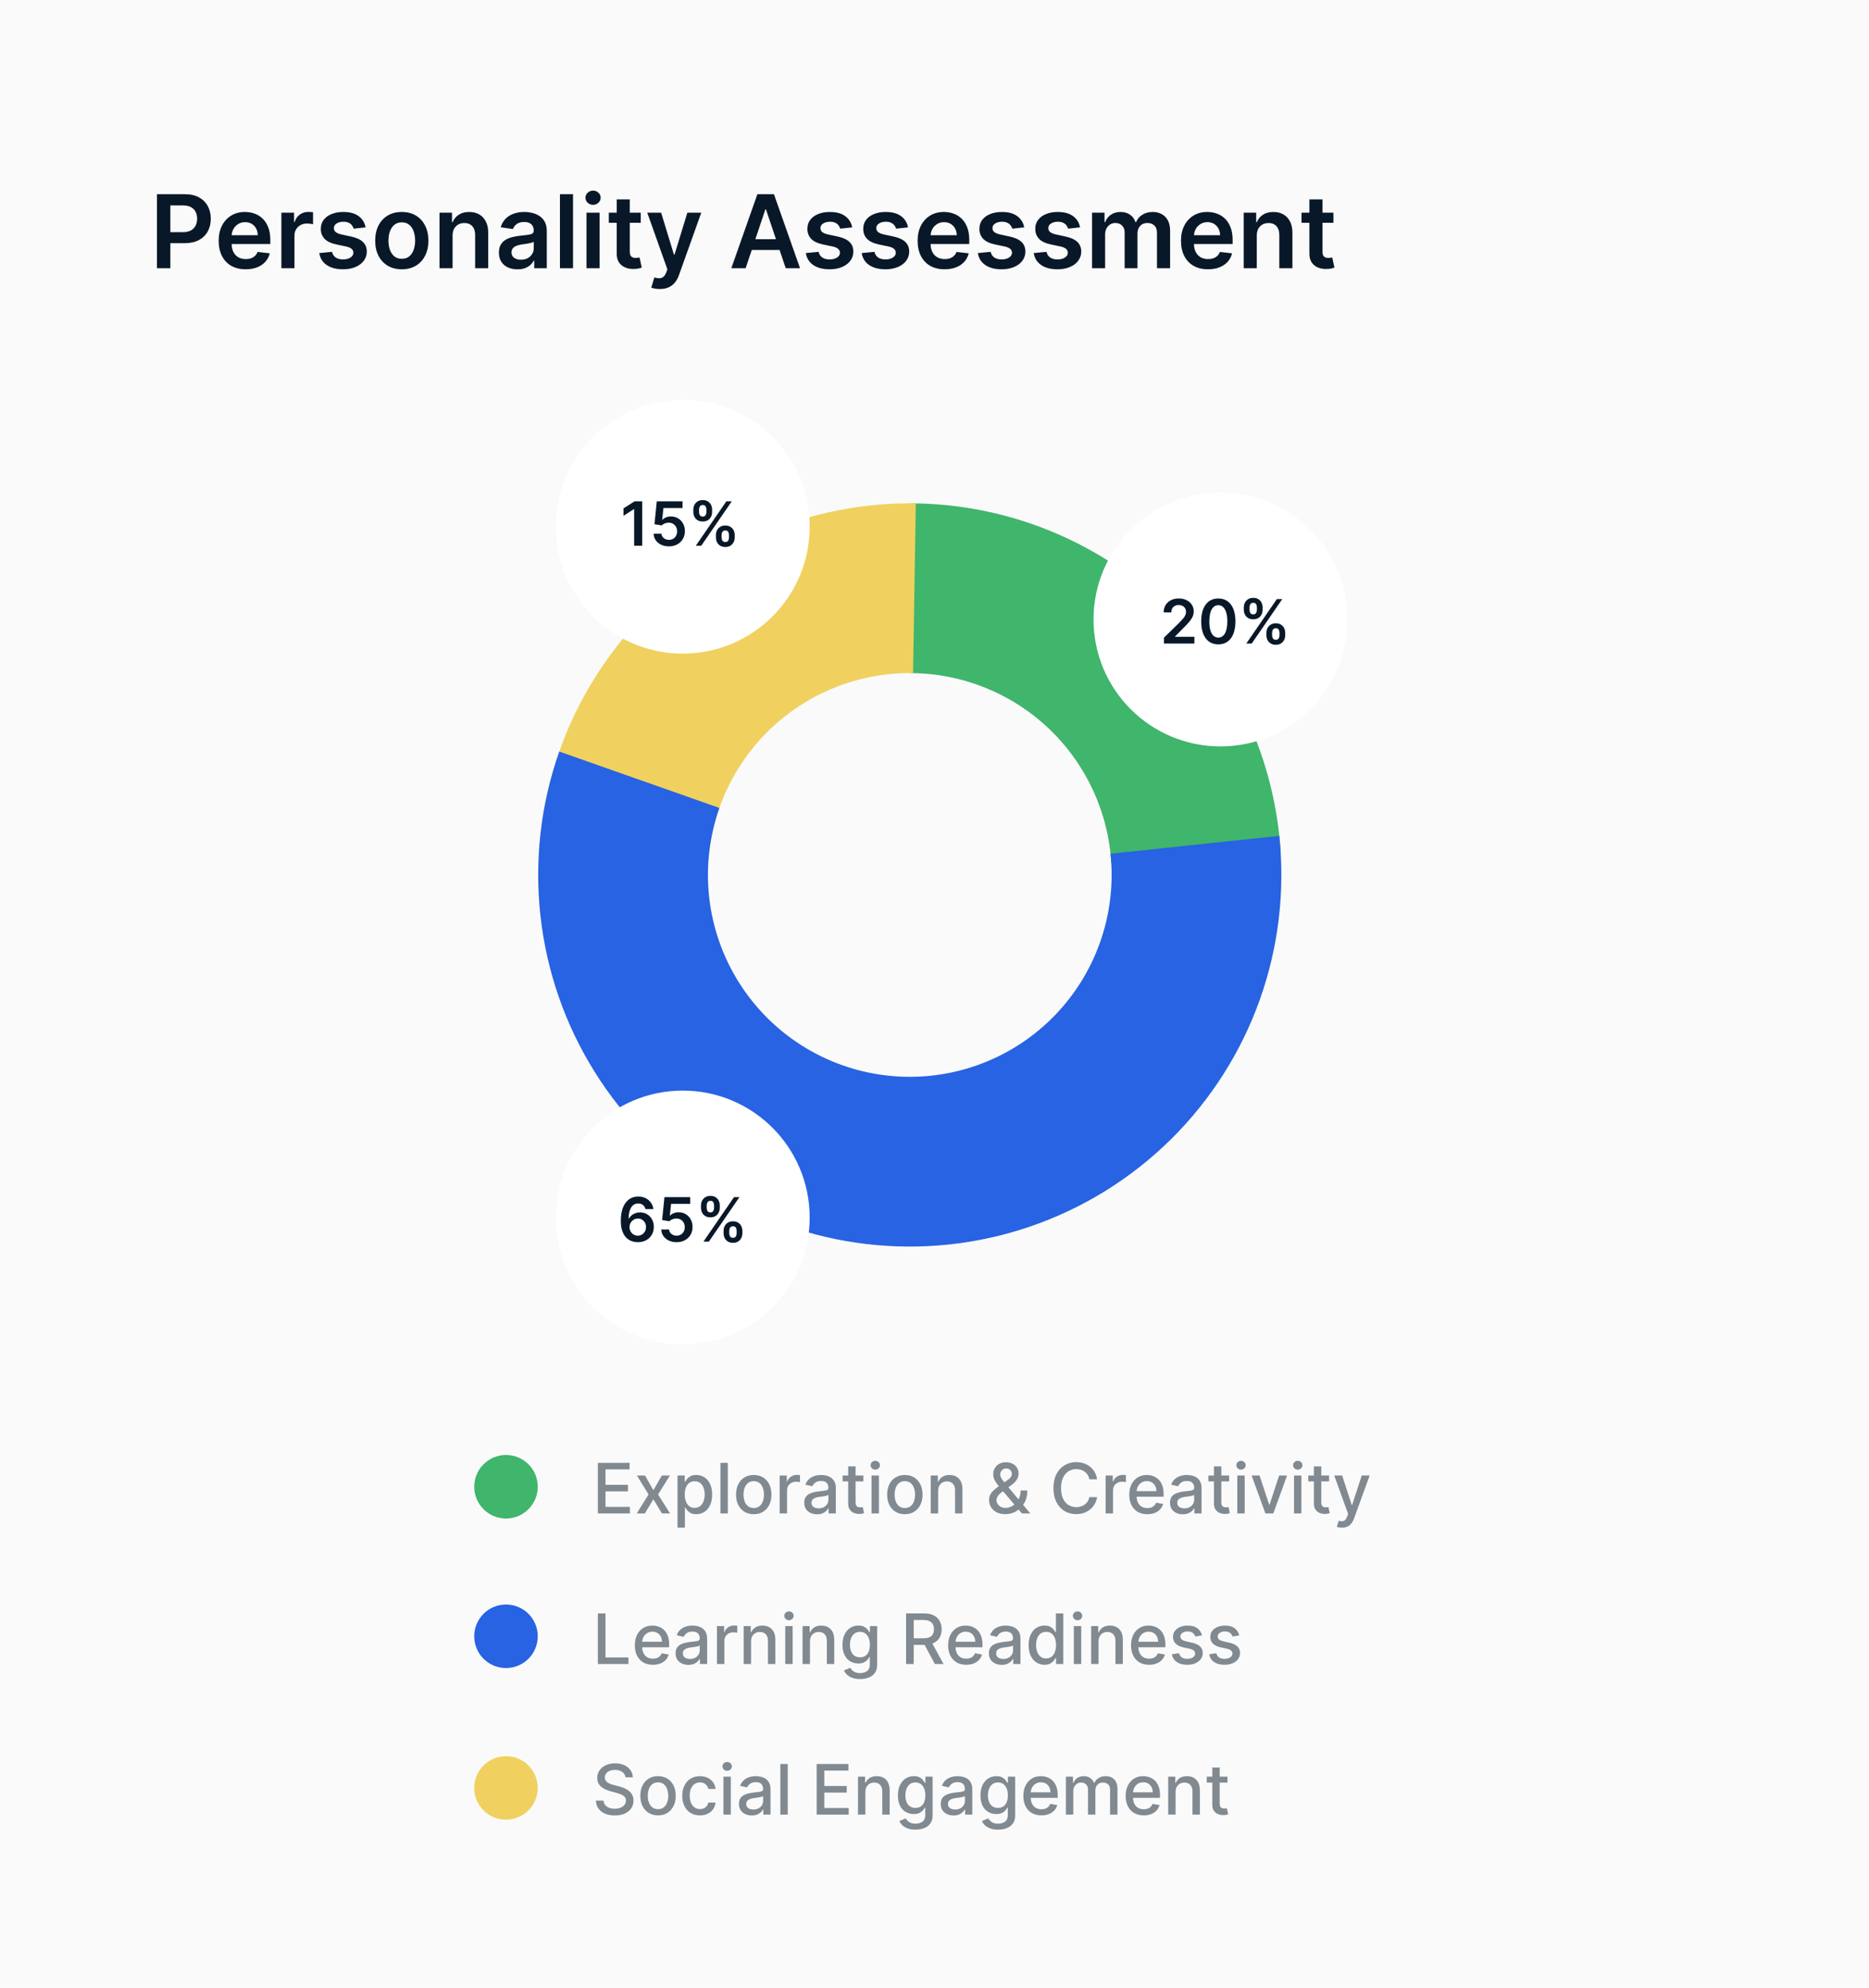
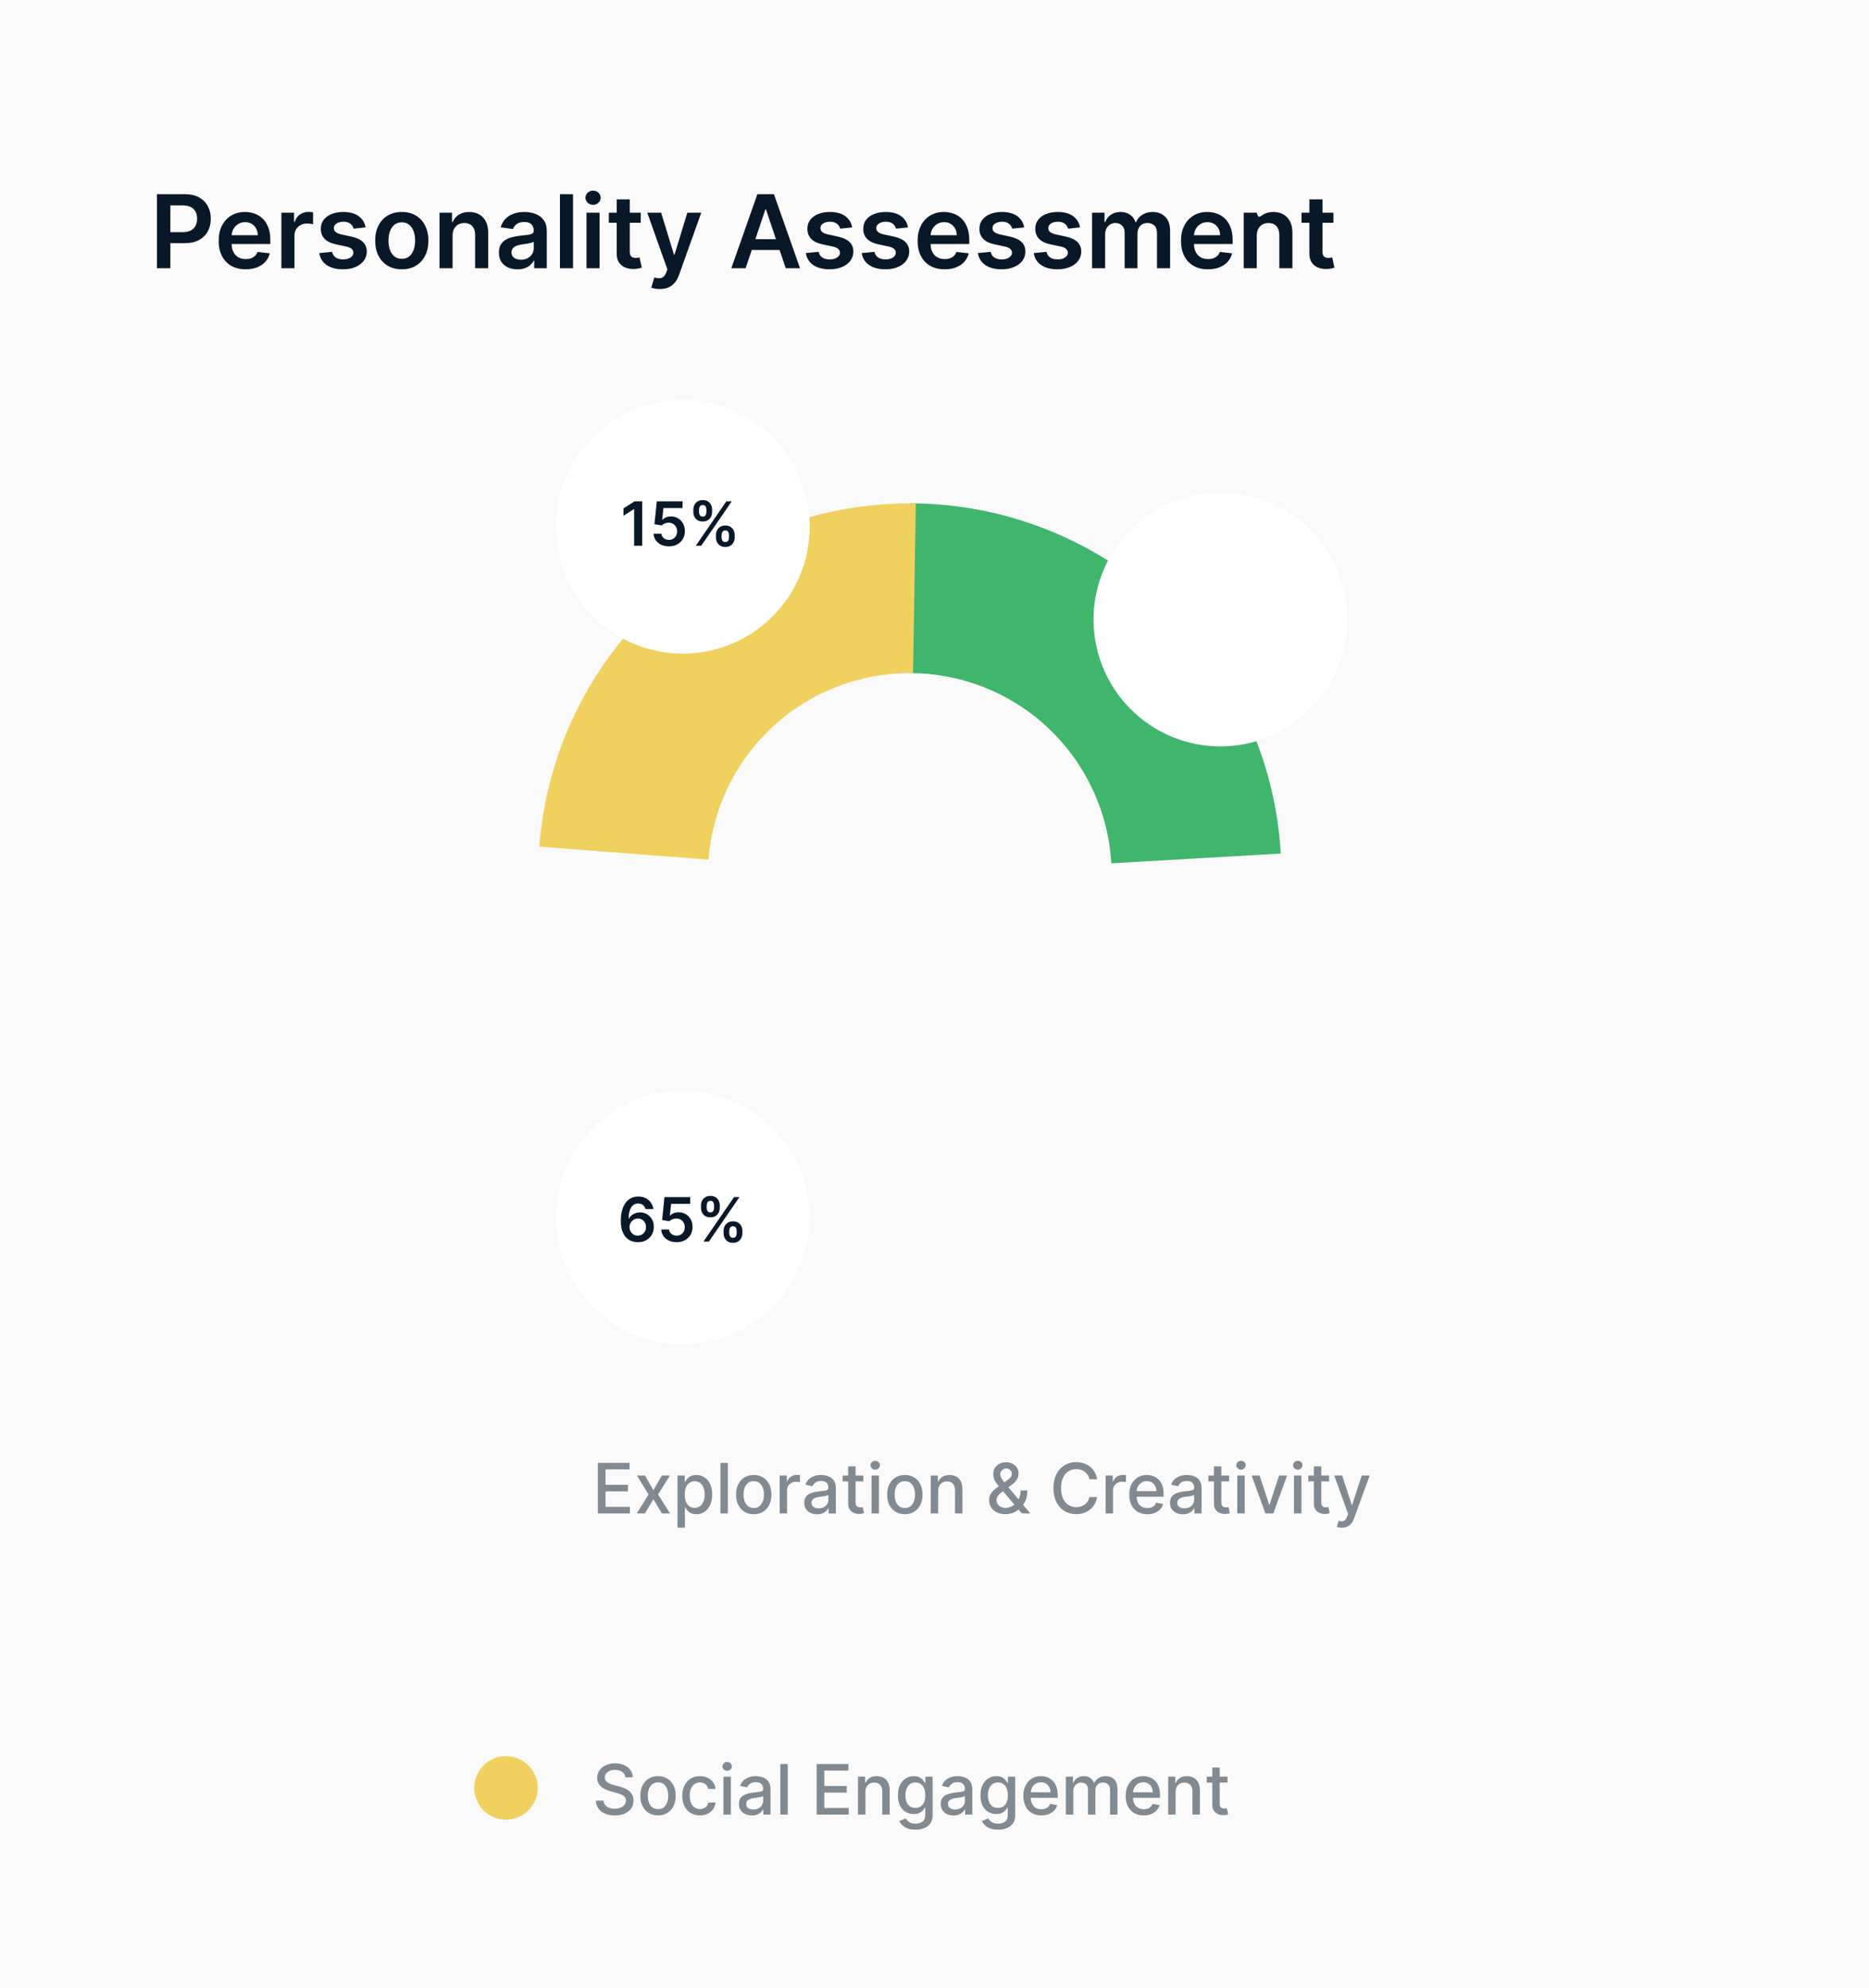
<svg xmlns="http://www.w3.org/2000/svg" width="268" height="285" viewBox="0 0 268 285" fill="none">
  <rect width="268" height="285" fill="#FAFAFA" />
-   <path d="M22.504 38.456V27.843H26.484C27.299 27.843 27.983 27.995 28.536 28.299C29.092 28.603 29.512 29.021 29.795 29.553C30.082 30.082 30.225 30.683 30.225 31.357C30.225 32.037 30.082 32.642 29.795 33.17C29.508 33.699 29.085 34.115 28.525 34.419C27.966 34.72 27.276 34.87 26.458 34.87H23.82V33.29H26.199C26.675 33.29 27.066 33.207 27.37 33.041C27.674 32.875 27.898 32.647 28.043 32.357C28.192 32.067 28.266 31.733 28.266 31.357C28.266 30.98 28.192 30.648 28.043 30.362C27.898 30.075 27.672 29.852 27.364 29.693C27.061 29.531 26.668 29.45 26.188 29.45H24.426V38.456H22.504ZM35.222 38.611C34.424 38.611 33.734 38.446 33.154 38.114C32.577 37.779 32.133 37.306 31.822 36.694C31.511 36.079 31.356 35.355 31.356 34.523C31.356 33.704 31.511 32.986 31.822 32.367C32.137 31.745 32.575 31.262 33.139 30.916C33.702 30.567 34.363 30.393 35.123 30.393C35.614 30.393 36.077 30.472 36.512 30.631C36.951 30.787 37.338 31.029 37.673 31.357C38.011 31.685 38.277 32.103 38.471 32.611C38.664 33.115 38.761 33.716 38.761 34.414V34.989H32.237V33.725H36.963C36.959 33.366 36.882 33.046 36.73 32.766C36.578 32.483 36.365 32.26 36.092 32.098C35.823 31.935 35.508 31.854 35.149 31.854C34.766 31.854 34.429 31.948 34.139 32.134C33.849 32.317 33.622 32.559 33.46 32.859C33.301 33.157 33.22 33.483 33.216 33.839V34.943C33.216 35.406 33.301 35.803 33.47 36.135C33.639 36.463 33.876 36.715 34.18 36.891C34.484 37.064 34.84 37.15 35.248 37.15C35.521 37.15 35.768 37.112 35.989 37.036C36.21 36.957 36.401 36.841 36.564 36.689C36.726 36.537 36.849 36.349 36.932 36.124L38.683 36.321C38.573 36.784 38.362 37.188 38.051 37.534C37.744 37.876 37.35 38.142 36.87 38.332C36.389 38.518 35.84 38.611 35.222 38.611ZM40.348 38.456V30.497H42.167V31.823H42.25C42.395 31.364 42.644 31.009 42.996 30.761C43.352 30.509 43.758 30.383 44.214 30.383C44.317 30.383 44.433 30.388 44.561 30.398C44.692 30.405 44.801 30.417 44.888 30.434V32.16C44.808 32.132 44.682 32.108 44.509 32.087C44.34 32.063 44.176 32.051 44.017 32.051C43.675 32.051 43.367 32.125 43.094 32.274C42.825 32.419 42.613 32.621 42.457 32.88C42.302 33.139 42.224 33.438 42.224 33.777V38.456H40.348ZM52.425 32.6L50.715 32.787C50.666 32.614 50.582 32.452 50.461 32.3C50.343 32.148 50.184 32.025 49.984 31.932C49.784 31.839 49.538 31.792 49.248 31.792C48.858 31.792 48.529 31.877 48.264 32.046C48.001 32.215 47.871 32.435 47.875 32.704C47.871 32.935 47.956 33.124 48.129 33.269C48.305 33.414 48.595 33.533 48.999 33.626L50.357 33.917C51.11 34.079 51.67 34.336 52.036 34.689C52.406 35.041 52.592 35.502 52.596 36.072C52.592 36.573 52.445 37.016 52.155 37.399C51.868 37.779 51.469 38.076 50.958 38.29C50.447 38.504 49.86 38.611 49.196 38.611C48.222 38.611 47.438 38.408 46.844 38C46.249 37.589 45.895 37.017 45.781 36.285L47.611 36.109C47.694 36.468 47.87 36.739 48.139 36.922C48.409 37.105 48.759 37.197 49.191 37.197C49.637 37.197 49.994 37.105 50.264 36.922C50.537 36.739 50.673 36.513 50.673 36.243C50.673 36.015 50.585 35.827 50.409 35.678C50.236 35.53 49.967 35.416 49.6 35.337L48.243 35.051C47.479 34.893 46.914 34.625 46.548 34.248C46.182 33.868 46.001 33.388 46.004 32.808C46.001 32.317 46.134 31.892 46.403 31.533C46.676 31.17 47.054 30.89 47.538 30.693C48.025 30.493 48.587 30.393 49.222 30.393C50.155 30.393 50.889 30.591 51.425 30.989C51.964 31.386 52.297 31.923 52.425 32.6ZM57.614 38.611C56.837 38.611 56.163 38.441 55.593 38.099C55.023 37.757 54.581 37.278 54.267 36.663C53.956 36.048 53.8 35.33 53.8 34.507C53.8 33.685 53.956 32.965 54.267 32.346C54.581 31.728 55.023 31.248 55.593 30.906C56.163 30.564 56.837 30.393 57.614 30.393C58.392 30.393 59.065 30.564 59.635 30.906C60.206 31.248 60.646 31.728 60.957 32.346C61.271 32.965 61.428 33.685 61.428 34.507C61.428 35.33 61.271 36.048 60.957 36.663C60.646 37.278 60.206 37.757 59.635 38.099C59.065 38.441 58.392 38.611 57.614 38.611ZM57.625 37.109C58.046 37.109 58.399 36.993 58.682 36.761C58.965 36.527 59.176 36.212 59.314 35.818C59.456 35.425 59.527 34.986 59.527 34.502C59.527 34.015 59.456 33.575 59.314 33.181C59.176 32.783 58.965 32.467 58.682 32.233C58.399 31.997 58.046 31.88 57.625 31.88C57.193 31.88 56.834 31.997 56.547 32.233C56.264 32.467 56.051 32.783 55.91 33.181C55.771 33.575 55.702 34.015 55.702 34.502C55.702 34.986 55.771 35.425 55.91 35.818C56.051 36.212 56.264 36.527 56.547 36.761C56.834 36.993 57.193 37.109 57.625 37.109ZM64.897 33.792V38.456H63.021V30.497H64.814V31.849H64.907C65.09 31.403 65.382 31.049 65.783 30.787C66.187 30.524 66.686 30.393 67.28 30.393C67.829 30.393 68.308 30.51 68.716 30.745C69.127 30.98 69.445 31.32 69.669 31.766C69.897 32.212 70.009 32.752 70.006 33.388V38.456H68.13V33.678C68.13 33.146 67.992 32.73 67.716 32.429C67.443 32.129 67.064 31.979 66.581 31.979C66.252 31.979 65.96 32.051 65.705 32.196C65.453 32.338 65.254 32.543 65.109 32.813C64.967 33.082 64.897 33.409 64.897 33.792ZM74.203 38.617C73.699 38.617 73.245 38.527 72.841 38.347C72.44 38.164 72.122 37.895 71.887 37.539C71.656 37.183 71.54 36.744 71.54 36.223C71.54 35.773 71.623 35.402 71.788 35.108C71.954 34.815 72.181 34.58 72.467 34.404C72.754 34.227 73.077 34.094 73.436 34.005C73.799 33.911 74.174 33.844 74.561 33.803C75.027 33.754 75.406 33.711 75.696 33.673C75.986 33.632 76.197 33.569 76.328 33.486C76.463 33.4 76.53 33.267 76.53 33.087V33.056C76.53 32.666 76.414 32.364 76.183 32.15C75.951 31.935 75.618 31.828 75.183 31.828C74.723 31.828 74.359 31.928 74.089 32.129C73.823 32.329 73.644 32.566 73.55 32.839L71.799 32.59C71.937 32.106 72.165 31.702 72.483 31.377C72.801 31.049 73.189 30.804 73.649 30.642C74.108 30.476 74.616 30.393 75.172 30.393C75.556 30.393 75.938 30.438 76.318 30.528C76.698 30.617 77.045 30.766 77.359 30.973C77.674 31.177 77.926 31.455 78.116 31.808C78.309 32.16 78.406 32.6 78.406 33.129V38.456H76.603V37.363H76.54C76.426 37.584 76.266 37.791 76.058 37.984C75.855 38.175 75.597 38.328 75.286 38.446C74.979 38.56 74.618 38.617 74.203 38.617ZM74.691 37.238C75.067 37.238 75.394 37.164 75.67 37.016C75.946 36.864 76.159 36.663 76.307 36.414C76.459 36.166 76.535 35.894 76.535 35.601V34.663C76.477 34.711 76.376 34.756 76.235 34.798C76.097 34.839 75.941 34.875 75.768 34.906C75.596 34.938 75.425 34.965 75.255 34.989C75.086 35.014 74.939 35.034 74.815 35.051C74.535 35.09 74.284 35.152 74.063 35.238C73.842 35.324 73.668 35.445 73.54 35.601C73.412 35.753 73.348 35.95 73.348 36.191C73.348 36.537 73.474 36.798 73.727 36.974C73.979 37.15 74.3 37.238 74.691 37.238ZM82.168 27.843V38.456H80.292V27.843H82.168ZM84.097 38.456V30.497H85.973V38.456H84.097ZM85.04 29.367C84.743 29.367 84.487 29.268 84.273 29.071C84.059 28.871 83.952 28.631 83.952 28.351C83.952 28.068 84.059 27.828 84.273 27.631C84.487 27.43 84.743 27.33 85.04 27.33C85.341 27.33 85.596 27.43 85.807 27.631C86.021 27.828 86.128 28.068 86.128 28.351C86.128 28.631 86.021 28.871 85.807 29.071C85.596 29.268 85.341 29.367 85.04 29.367ZM91.877 30.497V31.948H87.301V30.497H91.877ZM88.431 28.59H90.306V36.062C90.306 36.314 90.344 36.508 90.42 36.642C90.5 36.774 90.603 36.864 90.731 36.912C90.859 36.96 91.001 36.984 91.156 36.984C91.274 36.984 91.381 36.976 91.478 36.959C91.578 36.941 91.654 36.926 91.706 36.912L92.022 38.378C91.921 38.413 91.778 38.451 91.592 38.492C91.409 38.534 91.184 38.558 90.918 38.565C90.448 38.579 90.025 38.508 89.648 38.352C89.272 38.194 88.973 37.948 88.752 37.617C88.534 37.285 88.427 36.87 88.431 36.373V28.59ZM94.611 41.441C94.356 41.441 94.119 41.42 93.901 41.379C93.687 41.341 93.516 41.296 93.388 41.244L93.824 39.783C94.097 39.862 94.34 39.9 94.554 39.897C94.769 39.893 94.957 39.826 95.119 39.695C95.285 39.567 95.425 39.352 95.539 39.052L95.7 38.622L92.813 30.497H94.803L96.638 36.508H96.721L98.56 30.497H100.555L97.368 39.42C97.22 39.841 97.023 40.202 96.778 40.503C96.532 40.807 96.232 41.038 95.876 41.197C95.523 41.36 95.102 41.441 94.611 41.441ZM106.919 38.456H104.867L108.603 27.843H110.976L114.718 38.456H112.665L109.831 30.02H109.748L106.919 38.456ZM106.986 34.295H112.583V35.839H106.986V34.295ZM122.195 32.6L120.485 32.787C120.437 32.614 120.352 32.452 120.231 32.3C120.114 32.148 119.955 32.025 119.754 31.932C119.554 31.839 119.309 31.792 119.019 31.792C118.628 31.792 118.3 31.877 118.034 32.046C117.771 32.215 117.642 32.435 117.645 32.704C117.642 32.935 117.727 33.124 117.899 33.269C118.075 33.414 118.366 33.533 118.77 33.626L120.128 33.917C120.881 34.079 121.44 34.336 121.807 34.689C122.176 35.041 122.363 35.502 122.366 36.072C122.363 36.573 122.216 37.016 121.926 37.399C121.639 37.779 121.24 38.076 120.729 38.29C120.217 38.504 119.63 38.611 118.967 38.611C117.993 38.611 117.208 38.408 116.614 38C116.02 37.589 115.666 37.017 115.552 36.285L117.381 36.109C117.464 36.468 117.64 36.739 117.91 36.922C118.179 37.105 118.53 37.197 118.962 37.197C119.407 37.197 119.765 37.105 120.034 36.922C120.307 36.739 120.444 36.513 120.444 36.243C120.444 36.015 120.356 35.827 120.179 35.678C120.007 35.53 119.737 35.416 119.371 35.337L118.013 35.051C117.25 34.893 116.685 34.625 116.319 34.248C115.953 33.868 115.771 33.388 115.775 32.808C115.771 32.317 115.904 31.892 116.174 31.533C116.447 31.17 116.825 30.89 117.309 30.693C117.796 30.493 118.357 30.393 118.993 30.393C119.925 30.393 120.66 30.591 121.195 30.989C121.734 31.386 122.067 31.923 122.195 32.6ZM130.204 32.6L128.494 32.787C128.446 32.614 128.361 32.452 128.24 32.3C128.123 32.148 127.964 32.025 127.763 31.932C127.563 31.839 127.318 31.792 127.027 31.792C126.637 31.792 126.309 31.877 126.043 32.046C125.78 32.215 125.651 32.435 125.654 32.704C125.651 32.935 125.735 33.124 125.908 33.269C126.084 33.414 126.374 33.533 126.779 33.626L128.136 33.917C128.889 34.079 129.449 34.336 129.815 34.689C130.185 35.041 130.372 35.502 130.375 36.072C130.372 36.573 130.225 37.016 129.935 37.399C129.648 37.779 129.249 38.076 128.737 38.29C128.226 38.504 127.639 38.611 126.976 38.611C126.001 38.611 125.217 38.408 124.623 38C124.029 37.589 123.675 37.017 123.561 36.285L125.39 36.109C125.473 36.468 125.649 36.739 125.918 36.922C126.188 37.105 126.539 37.197 126.97 37.197C127.416 37.197 127.774 37.105 128.043 36.922C128.316 36.739 128.452 36.513 128.452 36.243C128.452 36.015 128.364 35.827 128.188 35.678C128.015 35.53 127.746 35.416 127.38 35.337L126.022 35.051C125.259 34.893 124.694 34.625 124.328 34.248C123.961 33.868 123.78 33.388 123.783 32.808C123.78 32.317 123.913 31.892 124.182 31.533C124.455 31.17 124.834 30.89 125.317 30.693C125.804 30.493 126.366 30.393 127.002 30.393C127.934 30.393 128.668 30.591 129.204 30.989C129.743 31.386 130.076 31.923 130.204 32.6ZM135.446 38.611C134.648 38.611 133.958 38.446 133.378 38.114C132.801 37.779 132.357 37.306 132.046 36.694C131.735 36.079 131.58 35.355 131.58 34.523C131.58 33.704 131.735 32.986 132.046 32.367C132.361 31.745 132.799 31.262 133.362 30.916C133.926 30.567 134.587 30.393 135.347 30.393C135.838 30.393 136.301 30.472 136.736 30.631C137.175 30.787 137.562 31.029 137.897 31.357C138.235 31.685 138.501 32.103 138.695 32.611C138.888 33.115 138.985 33.716 138.985 34.414V34.989H132.461V33.725H137.187C137.183 33.366 137.106 33.046 136.954 32.766C136.802 32.483 136.589 32.26 136.316 32.098C136.047 31.935 135.732 31.854 135.373 31.854C134.99 31.854 134.653 31.948 134.363 32.134C134.072 32.317 133.846 32.559 133.684 32.859C133.525 33.157 133.444 33.483 133.44 33.839V34.943C133.44 35.406 133.525 35.803 133.694 36.135C133.863 36.463 134.1 36.715 134.404 36.891C134.708 37.064 135.064 37.15 135.471 37.15C135.744 37.15 135.991 37.112 136.213 37.036C136.434 36.957 136.625 36.841 136.788 36.689C136.95 36.537 137.073 36.349 137.156 36.124L138.907 36.321C138.797 36.784 138.586 37.188 138.275 37.534C137.967 37.876 137.574 38.142 137.093 38.332C136.613 38.518 136.064 38.611 135.446 38.611ZM146.863 32.6L145.153 32.787C145.104 32.614 145.02 32.452 144.899 32.3C144.781 32.148 144.622 32.025 144.422 31.932C144.222 31.839 143.976 31.792 143.686 31.792C143.296 31.792 142.968 31.877 142.702 32.046C142.439 32.215 142.31 32.435 142.313 32.704C142.31 32.935 142.394 33.124 142.567 33.269C142.743 33.414 143.033 33.533 143.438 33.626L144.795 33.917C145.548 34.079 146.108 34.336 146.474 34.689C146.844 35.041 147.03 35.502 147.034 36.072C147.03 36.573 146.884 37.016 146.593 37.399C146.307 37.779 145.908 38.076 145.396 38.29C144.885 38.504 144.298 38.611 143.634 38.611C142.66 38.611 141.876 38.408 141.282 38C140.688 37.589 140.333 37.017 140.219 36.285L142.049 36.109C142.132 36.468 142.308 36.739 142.577 36.922C142.847 37.105 143.197 37.197 143.629 37.197C144.075 37.197 144.432 37.105 144.702 36.922C144.975 36.739 145.111 36.513 145.111 36.243C145.111 36.015 145.023 35.827 144.847 35.678C144.674 35.53 144.405 35.416 144.039 35.337L142.681 35.051C141.917 34.893 141.353 34.625 140.986 34.248C140.62 33.868 140.439 33.388 140.442 32.808C140.439 32.317 140.572 31.892 140.841 31.533C141.114 31.17 141.493 30.89 141.976 30.693C142.463 30.493 143.025 30.393 143.66 30.393C144.593 30.393 145.327 30.591 145.863 30.989C146.402 31.386 146.735 31.923 146.863 32.6ZM154.872 32.6L153.162 32.787C153.113 32.614 153.029 32.452 152.908 32.3C152.79 32.148 152.631 32.025 152.431 31.932C152.231 31.839 151.985 31.792 151.695 31.792C151.305 31.792 150.976 31.877 150.71 32.046C150.448 32.215 150.318 32.435 150.322 32.704C150.318 32.935 150.403 33.124 150.576 33.269C150.752 33.414 151.042 33.533 151.446 33.626L152.804 33.917C153.557 34.079 154.117 34.336 154.483 34.689C154.853 35.041 155.039 35.502 155.043 36.072C155.039 36.573 154.892 37.016 154.602 37.399C154.315 37.779 153.916 38.076 153.405 38.29C152.894 38.504 152.307 38.611 151.643 38.611C150.669 38.611 149.885 38.408 149.291 38C148.696 37.589 148.342 37.017 148.228 36.285L150.058 36.109C150.14 36.468 150.317 36.739 150.586 36.922C150.856 37.105 151.206 37.197 151.638 37.197C152.084 37.197 152.441 37.105 152.711 36.922C152.984 36.739 153.12 36.513 153.12 36.243C153.12 36.015 153.032 35.827 152.856 35.678C152.683 35.53 152.414 35.416 152.047 35.337L150.69 35.051C149.926 34.893 149.361 34.625 148.995 34.248C148.629 33.868 148.448 33.388 148.451 32.808C148.448 32.317 148.581 31.892 148.85 31.533C149.123 31.17 149.501 30.89 149.985 30.693C150.472 30.493 151.033 30.393 151.669 30.393C152.602 30.393 153.336 30.591 153.871 30.989C154.41 31.386 154.744 31.923 154.872 32.6ZM156.589 38.456V30.497H158.382V31.849H158.476C158.642 31.393 158.916 31.037 159.3 30.782C159.683 30.522 160.141 30.393 160.673 30.393C161.212 30.393 161.666 30.524 162.036 30.787C162.409 31.046 162.671 31.4 162.823 31.849H162.906C163.082 31.407 163.38 31.054 163.798 30.792C164.219 30.526 164.718 30.393 165.295 30.393C166.028 30.393 166.625 30.624 167.088 31.087C167.551 31.55 167.783 32.226 167.783 33.113V38.456H165.902V33.404C165.902 32.91 165.77 32.549 165.508 32.321C165.245 32.089 164.924 31.973 164.544 31.973C164.091 31.973 163.737 32.115 163.482 32.398C163.229 32.678 163.103 33.043 163.103 33.492V38.456H161.264V33.326C161.264 32.915 161.139 32.587 160.891 32.341C160.645 32.096 160.324 31.973 159.927 31.973C159.657 31.973 159.412 32.042 159.191 32.181C158.97 32.315 158.794 32.507 158.662 32.756C158.531 33.001 158.465 33.288 158.465 33.616V38.456H156.589ZM173.209 38.611C172.411 38.611 171.722 38.446 171.142 38.114C170.565 37.779 170.121 37.306 169.81 36.694C169.499 36.079 169.344 35.355 169.344 34.523C169.344 33.704 169.499 32.986 169.81 32.367C170.124 31.745 170.563 31.262 171.126 30.916C171.689 30.567 172.351 30.393 173.111 30.393C173.602 30.393 174.064 30.472 174.5 30.631C174.938 30.787 175.325 31.029 175.661 31.357C175.999 31.685 176.265 32.103 176.459 32.611C176.652 33.115 176.749 33.716 176.749 34.414V34.989H170.225V33.725H174.951C174.947 33.366 174.869 33.046 174.717 32.766C174.565 32.483 174.353 32.26 174.08 32.098C173.811 31.935 173.496 31.854 173.137 31.854C172.753 31.854 172.417 31.948 172.126 32.134C171.836 32.317 171.61 32.559 171.448 32.859C171.289 33.157 171.207 33.483 171.204 33.839V34.943C171.204 35.406 171.289 35.803 171.458 36.135C171.627 36.463 171.864 36.715 172.168 36.891C172.472 37.064 172.828 37.15 173.235 37.15C173.508 37.15 173.755 37.112 173.976 37.036C174.197 36.957 174.389 36.841 174.552 36.689C174.714 36.537 174.837 36.349 174.919 36.124L176.671 36.321C176.56 36.784 176.35 37.188 176.039 37.534C175.731 37.876 175.338 38.142 174.857 38.332C174.377 38.518 173.828 38.611 173.209 38.611ZM180.212 33.792V38.456H178.336V30.497H180.129V31.849H180.222C180.405 31.403 180.697 31.049 181.098 30.787C181.502 30.524 182.001 30.393 182.595 30.393C183.145 30.393 183.623 30.51 184.031 30.745C184.442 30.98 184.76 31.32 184.984 31.766C185.212 32.212 185.325 32.752 185.321 33.388V38.456H183.445V33.678C183.445 33.146 183.307 32.73 183.031 32.429C182.758 32.129 182.379 31.979 181.896 31.979C181.568 31.979 181.276 32.051 181.02 32.196C180.768 32.338 180.569 32.543 180.424 32.813C180.282 33.082 180.212 33.409 180.212 33.792ZM191.203 30.497V31.948H186.627V30.497H191.203ZM187.757 28.59H189.632V36.062C189.632 36.314 189.67 36.508 189.746 36.642C189.826 36.774 189.93 36.864 190.057 36.912C190.185 36.96 190.327 36.984 190.482 36.984C190.6 36.984 190.707 36.976 190.804 36.959C190.904 36.941 190.98 36.926 191.032 36.912L191.348 38.378C191.248 38.413 191.104 38.451 190.918 38.492C190.735 38.534 190.51 38.558 190.244 38.565C189.774 38.579 189.351 38.508 188.974 38.352C188.598 38.194 188.299 37.948 188.078 37.617C187.86 37.285 187.753 36.87 187.757 36.373V28.59Z" fill="#091828" />
+   <path d="M22.504 38.456V27.843H26.484C27.299 27.843 27.983 27.995 28.536 28.299C29.092 28.603 29.512 29.021 29.795 29.553C30.082 30.082 30.225 30.683 30.225 31.357C30.225 32.037 30.082 32.642 29.795 33.17C29.508 33.699 29.085 34.115 28.525 34.419C27.966 34.72 27.276 34.87 26.458 34.87H23.82V33.29H26.199C26.675 33.29 27.066 33.207 27.37 33.041C27.674 32.875 27.898 32.647 28.043 32.357C28.192 32.067 28.266 31.733 28.266 31.357C28.266 30.98 28.192 30.648 28.043 30.362C27.898 30.075 27.672 29.852 27.364 29.693C27.061 29.531 26.668 29.45 26.188 29.45H24.426V38.456H22.504ZM35.222 38.611C34.424 38.611 33.734 38.446 33.154 38.114C32.577 37.779 32.133 37.306 31.822 36.694C31.511 36.079 31.356 35.355 31.356 34.523C31.356 33.704 31.511 32.986 31.822 32.367C32.137 31.745 32.575 31.262 33.139 30.916C33.702 30.567 34.363 30.393 35.123 30.393C35.614 30.393 36.077 30.472 36.512 30.631C36.951 30.787 37.338 31.029 37.673 31.357C38.011 31.685 38.277 32.103 38.471 32.611C38.664 33.115 38.761 33.716 38.761 34.414V34.989H32.237V33.725H36.963C36.959 33.366 36.882 33.046 36.73 32.766C36.578 32.483 36.365 32.26 36.092 32.098C35.823 31.935 35.508 31.854 35.149 31.854C34.766 31.854 34.429 31.948 34.139 32.134C33.849 32.317 33.622 32.559 33.46 32.859C33.301 33.157 33.22 33.483 33.216 33.839V34.943C33.216 35.406 33.301 35.803 33.47 36.135C33.639 36.463 33.876 36.715 34.18 36.891C34.484 37.064 34.84 37.15 35.248 37.15C35.521 37.15 35.768 37.112 35.989 37.036C36.21 36.957 36.401 36.841 36.564 36.689C36.726 36.537 36.849 36.349 36.932 36.124L38.683 36.321C38.573 36.784 38.362 37.188 38.051 37.534C37.744 37.876 37.35 38.142 36.87 38.332C36.389 38.518 35.84 38.611 35.222 38.611ZM40.348 38.456V30.497H42.167V31.823H42.25C42.395 31.364 42.644 31.009 42.996 30.761C43.352 30.509 43.758 30.383 44.214 30.383C44.317 30.383 44.433 30.388 44.561 30.398C44.692 30.405 44.801 30.417 44.888 30.434V32.16C44.808 32.132 44.682 32.108 44.509 32.087C44.34 32.063 44.176 32.051 44.017 32.051C43.675 32.051 43.367 32.125 43.094 32.274C42.825 32.419 42.613 32.621 42.457 32.88C42.302 33.139 42.224 33.438 42.224 33.777V38.456H40.348ZM52.425 32.6L50.715 32.787C50.666 32.614 50.582 32.452 50.461 32.3C50.343 32.148 50.184 32.025 49.984 31.932C49.784 31.839 49.538 31.792 49.248 31.792C48.858 31.792 48.529 31.877 48.264 32.046C48.001 32.215 47.871 32.435 47.875 32.704C47.871 32.935 47.956 33.124 48.129 33.269C48.305 33.414 48.595 33.533 48.999 33.626L50.357 33.917C51.11 34.079 51.67 34.336 52.036 34.689C52.406 35.041 52.592 35.502 52.596 36.072C52.592 36.573 52.445 37.016 52.155 37.399C51.868 37.779 51.469 38.076 50.958 38.29C50.447 38.504 49.86 38.611 49.196 38.611C48.222 38.611 47.438 38.408 46.844 38C46.249 37.589 45.895 37.017 45.781 36.285L47.611 36.109C47.694 36.468 47.87 36.739 48.139 36.922C48.409 37.105 48.759 37.197 49.191 37.197C49.637 37.197 49.994 37.105 50.264 36.922C50.537 36.739 50.673 36.513 50.673 36.243C50.673 36.015 50.585 35.827 50.409 35.678C50.236 35.53 49.967 35.416 49.6 35.337L48.243 35.051C47.479 34.893 46.914 34.625 46.548 34.248C46.182 33.868 46.001 33.388 46.004 32.808C46.001 32.317 46.134 31.892 46.403 31.533C46.676 31.17 47.054 30.89 47.538 30.693C48.025 30.493 48.587 30.393 49.222 30.393C50.155 30.393 50.889 30.591 51.425 30.989C51.964 31.386 52.297 31.923 52.425 32.6ZM57.614 38.611C56.837 38.611 56.163 38.441 55.593 38.099C55.023 37.757 54.581 37.278 54.267 36.663C53.956 36.048 53.8 35.33 53.8 34.507C53.8 33.685 53.956 32.965 54.267 32.346C54.581 31.728 55.023 31.248 55.593 30.906C56.163 30.564 56.837 30.393 57.614 30.393C58.392 30.393 59.065 30.564 59.635 30.906C60.206 31.248 60.646 31.728 60.957 32.346C61.271 32.965 61.428 33.685 61.428 34.507C61.428 35.33 61.271 36.048 60.957 36.663C60.646 37.278 60.206 37.757 59.635 38.099C59.065 38.441 58.392 38.611 57.614 38.611ZM57.625 37.109C58.046 37.109 58.399 36.993 58.682 36.761C58.965 36.527 59.176 36.212 59.314 35.818C59.456 35.425 59.527 34.986 59.527 34.502C59.527 34.015 59.456 33.575 59.314 33.181C59.176 32.783 58.965 32.467 58.682 32.233C58.399 31.997 58.046 31.88 57.625 31.88C57.193 31.88 56.834 31.997 56.547 32.233C56.264 32.467 56.051 32.783 55.91 33.181C55.771 33.575 55.702 34.015 55.702 34.502C55.702 34.986 55.771 35.425 55.91 35.818C56.051 36.212 56.264 36.527 56.547 36.761C56.834 36.993 57.193 37.109 57.625 37.109ZM64.897 33.792V38.456H63.021V30.497H64.814V31.849H64.907C65.09 31.403 65.382 31.049 65.783 30.787C66.187 30.524 66.686 30.393 67.28 30.393C67.829 30.393 68.308 30.51 68.716 30.745C69.127 30.98 69.445 31.32 69.669 31.766C69.897 32.212 70.009 32.752 70.006 33.388V38.456H68.13V33.678C68.13 33.146 67.992 32.73 67.716 32.429C67.443 32.129 67.064 31.979 66.581 31.979C66.252 31.979 65.96 32.051 65.705 32.196C65.453 32.338 65.254 32.543 65.109 32.813C64.967 33.082 64.897 33.409 64.897 33.792ZM74.203 38.617C73.699 38.617 73.245 38.527 72.841 38.347C72.44 38.164 72.122 37.895 71.887 37.539C71.656 37.183 71.54 36.744 71.54 36.223C71.54 35.773 71.623 35.402 71.788 35.108C71.954 34.815 72.181 34.58 72.467 34.404C72.754 34.227 73.077 34.094 73.436 34.005C73.799 33.911 74.174 33.844 74.561 33.803C75.027 33.754 75.406 33.711 75.696 33.673C75.986 33.632 76.197 33.569 76.328 33.486C76.463 33.4 76.53 33.267 76.53 33.087V33.056C76.53 32.666 76.414 32.364 76.183 32.15C75.951 31.935 75.618 31.828 75.183 31.828C74.723 31.828 74.359 31.928 74.089 32.129C73.823 32.329 73.644 32.566 73.55 32.839L71.799 32.59C71.937 32.106 72.165 31.702 72.483 31.377C72.801 31.049 73.189 30.804 73.649 30.642C74.108 30.476 74.616 30.393 75.172 30.393C75.556 30.393 75.938 30.438 76.318 30.528C76.698 30.617 77.045 30.766 77.359 30.973C77.674 31.177 77.926 31.455 78.116 31.808C78.309 32.16 78.406 32.6 78.406 33.129V38.456H76.603V37.363H76.54C76.426 37.584 76.266 37.791 76.058 37.984C75.855 38.175 75.597 38.328 75.286 38.446C74.979 38.56 74.618 38.617 74.203 38.617ZM74.691 37.238C75.067 37.238 75.394 37.164 75.67 37.016C75.946 36.864 76.159 36.663 76.307 36.414C76.459 36.166 76.535 35.894 76.535 35.601V34.663C76.477 34.711 76.376 34.756 76.235 34.798C76.097 34.839 75.941 34.875 75.768 34.906C75.596 34.938 75.425 34.965 75.255 34.989C75.086 35.014 74.939 35.034 74.815 35.051C74.535 35.09 74.284 35.152 74.063 35.238C73.842 35.324 73.668 35.445 73.54 35.601C73.412 35.753 73.348 35.95 73.348 36.191C73.348 36.537 73.474 36.798 73.727 36.974C73.979 37.15 74.3 37.238 74.691 37.238ZM82.168 27.843V38.456H80.292V27.843H82.168ZM84.097 38.456V30.497H85.973V38.456H84.097ZM85.04 29.367C84.743 29.367 84.487 29.268 84.273 29.071C84.059 28.871 83.952 28.631 83.952 28.351C83.952 28.068 84.059 27.828 84.273 27.631C84.487 27.43 84.743 27.33 85.04 27.33C85.341 27.33 85.596 27.43 85.807 27.631C86.021 27.828 86.128 28.068 86.128 28.351C86.128 28.631 86.021 28.871 85.807 29.071C85.596 29.268 85.341 29.367 85.04 29.367ZM91.877 30.497V31.948H87.301V30.497H91.877ZM88.431 28.59H90.306V36.062C90.306 36.314 90.344 36.508 90.42 36.642C90.5 36.774 90.603 36.864 90.731 36.912C90.859 36.96 91.001 36.984 91.156 36.984C91.274 36.984 91.381 36.976 91.478 36.959C91.578 36.941 91.654 36.926 91.706 36.912L92.022 38.378C91.921 38.413 91.778 38.451 91.592 38.492C91.409 38.534 91.184 38.558 90.918 38.565C90.448 38.579 90.025 38.508 89.648 38.352C89.272 38.194 88.973 37.948 88.752 37.617C88.534 37.285 88.427 36.87 88.431 36.373V28.59ZM94.611 41.441C94.356 41.441 94.119 41.42 93.901 41.379C93.687 41.341 93.516 41.296 93.388 41.244L93.824 39.783C94.097 39.862 94.34 39.9 94.554 39.897C94.769 39.893 94.957 39.826 95.119 39.695C95.285 39.567 95.425 39.352 95.539 39.052L95.7 38.622L92.813 30.497H94.803L96.638 36.508H96.721L98.56 30.497H100.555L97.368 39.42C97.22 39.841 97.023 40.202 96.778 40.503C96.532 40.807 96.232 41.038 95.876 41.197C95.523 41.36 95.102 41.441 94.611 41.441ZM106.919 38.456H104.867L108.603 27.843H110.976L114.718 38.456H112.665L109.831 30.02H109.748L106.919 38.456ZM106.986 34.295H112.583V35.839H106.986V34.295ZM122.195 32.6L120.485 32.787C120.437 32.614 120.352 32.452 120.231 32.3C120.114 32.148 119.955 32.025 119.754 31.932C119.554 31.839 119.309 31.792 119.019 31.792C118.628 31.792 118.3 31.877 118.034 32.046C117.771 32.215 117.642 32.435 117.645 32.704C117.642 32.935 117.727 33.124 117.899 33.269C118.075 33.414 118.366 33.533 118.77 33.626L120.128 33.917C120.881 34.079 121.44 34.336 121.807 34.689C122.176 35.041 122.363 35.502 122.366 36.072C122.363 36.573 122.216 37.016 121.926 37.399C121.639 37.779 121.24 38.076 120.729 38.29C120.217 38.504 119.63 38.611 118.967 38.611C117.993 38.611 117.208 38.408 116.614 38C116.02 37.589 115.666 37.017 115.552 36.285L117.381 36.109C117.464 36.468 117.64 36.739 117.91 36.922C118.179 37.105 118.53 37.197 118.962 37.197C119.407 37.197 119.765 37.105 120.034 36.922C120.307 36.739 120.444 36.513 120.444 36.243C120.444 36.015 120.356 35.827 120.179 35.678C120.007 35.53 119.737 35.416 119.371 35.337L118.013 35.051C117.25 34.893 116.685 34.625 116.319 34.248C115.953 33.868 115.771 33.388 115.775 32.808C115.771 32.317 115.904 31.892 116.174 31.533C116.447 31.17 116.825 30.89 117.309 30.693C117.796 30.493 118.357 30.393 118.993 30.393C119.925 30.393 120.66 30.591 121.195 30.989C121.734 31.386 122.067 31.923 122.195 32.6ZM130.204 32.6L128.494 32.787C128.446 32.614 128.361 32.452 128.24 32.3C128.123 32.148 127.964 32.025 127.763 31.932C127.563 31.839 127.318 31.792 127.027 31.792C126.637 31.792 126.309 31.877 126.043 32.046C125.78 32.215 125.651 32.435 125.654 32.704C125.651 32.935 125.735 33.124 125.908 33.269C126.084 33.414 126.374 33.533 126.779 33.626L128.136 33.917C128.889 34.079 129.449 34.336 129.815 34.689C130.185 35.041 130.372 35.502 130.375 36.072C130.372 36.573 130.225 37.016 129.935 37.399C129.648 37.779 129.249 38.076 128.737 38.29C128.226 38.504 127.639 38.611 126.976 38.611C126.001 38.611 125.217 38.408 124.623 38C124.029 37.589 123.675 37.017 123.561 36.285L125.39 36.109C125.473 36.468 125.649 36.739 125.918 36.922C126.188 37.105 126.539 37.197 126.97 37.197C127.416 37.197 127.774 37.105 128.043 36.922C128.316 36.739 128.452 36.513 128.452 36.243C128.452 36.015 128.364 35.827 128.188 35.678C128.015 35.53 127.746 35.416 127.38 35.337L126.022 35.051C125.259 34.893 124.694 34.625 124.328 34.248C123.961 33.868 123.78 33.388 123.783 32.808C123.78 32.317 123.913 31.892 124.182 31.533C124.455 31.17 124.834 30.89 125.317 30.693C125.804 30.493 126.366 30.393 127.002 30.393C127.934 30.393 128.668 30.591 129.204 30.989C129.743 31.386 130.076 31.923 130.204 32.6ZM135.446 38.611C134.648 38.611 133.958 38.446 133.378 38.114C132.801 37.779 132.357 37.306 132.046 36.694C131.735 36.079 131.58 35.355 131.58 34.523C131.58 33.704 131.735 32.986 132.046 32.367C132.361 31.745 132.799 31.262 133.362 30.916C133.926 30.567 134.587 30.393 135.347 30.393C135.838 30.393 136.301 30.472 136.736 30.631C137.175 30.787 137.562 31.029 137.897 31.357C138.235 31.685 138.501 32.103 138.695 32.611C138.888 33.115 138.985 33.716 138.985 34.414V34.989H132.461V33.725H137.187C137.183 33.366 137.106 33.046 136.954 32.766C136.802 32.483 136.589 32.26 136.316 32.098C136.047 31.935 135.732 31.854 135.373 31.854C134.99 31.854 134.653 31.948 134.363 32.134C134.072 32.317 133.846 32.559 133.684 32.859C133.525 33.157 133.444 33.483 133.44 33.839V34.943C133.44 35.406 133.525 35.803 133.694 36.135C133.863 36.463 134.1 36.715 134.404 36.891C134.708 37.064 135.064 37.15 135.471 37.15C135.744 37.15 135.991 37.112 136.213 37.036C136.434 36.957 136.625 36.841 136.788 36.689C136.95 36.537 137.073 36.349 137.156 36.124L138.907 36.321C138.797 36.784 138.586 37.188 138.275 37.534C137.967 37.876 137.574 38.142 137.093 38.332C136.613 38.518 136.064 38.611 135.446 38.611ZM146.863 32.6L145.153 32.787C145.104 32.614 145.02 32.452 144.899 32.3C144.781 32.148 144.622 32.025 144.422 31.932C144.222 31.839 143.976 31.792 143.686 31.792C143.296 31.792 142.968 31.877 142.702 32.046C142.439 32.215 142.31 32.435 142.313 32.704C142.31 32.935 142.394 33.124 142.567 33.269C142.743 33.414 143.033 33.533 143.438 33.626L144.795 33.917C145.548 34.079 146.108 34.336 146.474 34.689C146.844 35.041 147.03 35.502 147.034 36.072C147.03 36.573 146.884 37.016 146.593 37.399C146.307 37.779 145.908 38.076 145.396 38.29C144.885 38.504 144.298 38.611 143.634 38.611C142.66 38.611 141.876 38.408 141.282 38C140.688 37.589 140.333 37.017 140.219 36.285L142.049 36.109C142.132 36.468 142.308 36.739 142.577 36.922C142.847 37.105 143.197 37.197 143.629 37.197C144.075 37.197 144.432 37.105 144.702 36.922C144.975 36.739 145.111 36.513 145.111 36.243C145.111 36.015 145.023 35.827 144.847 35.678C144.674 35.53 144.405 35.416 144.039 35.337L142.681 35.051C141.917 34.893 141.353 34.625 140.986 34.248C140.62 33.868 140.439 33.388 140.442 32.808C140.439 32.317 140.572 31.892 140.841 31.533C141.114 31.17 141.493 30.89 141.976 30.693C142.463 30.493 143.025 30.393 143.66 30.393C144.593 30.393 145.327 30.591 145.863 30.989C146.402 31.386 146.735 31.923 146.863 32.6ZM154.872 32.6L153.162 32.787C153.113 32.614 153.029 32.452 152.908 32.3C152.79 32.148 152.631 32.025 152.431 31.932C152.231 31.839 151.985 31.792 151.695 31.792C151.305 31.792 150.976 31.877 150.71 32.046C150.448 32.215 150.318 32.435 150.322 32.704C150.318 32.935 150.403 33.124 150.576 33.269C150.752 33.414 151.042 33.533 151.446 33.626L152.804 33.917C153.557 34.079 154.117 34.336 154.483 34.689C154.853 35.041 155.039 35.502 155.043 36.072C155.039 36.573 154.892 37.016 154.602 37.399C154.315 37.779 153.916 38.076 153.405 38.29C152.894 38.504 152.307 38.611 151.643 38.611C150.669 38.611 149.885 38.408 149.291 38C148.696 37.589 148.342 37.017 148.228 36.285L150.058 36.109C150.14 36.468 150.317 36.739 150.586 36.922C150.856 37.105 151.206 37.197 151.638 37.197C152.084 37.197 152.441 37.105 152.711 36.922C152.984 36.739 153.12 36.513 153.12 36.243C153.12 36.015 153.032 35.827 152.856 35.678C152.683 35.53 152.414 35.416 152.047 35.337L150.69 35.051C149.926 34.893 149.361 34.625 148.995 34.248C148.629 33.868 148.448 33.388 148.451 32.808C148.448 32.317 148.581 31.892 148.85 31.533C149.123 31.17 149.501 30.89 149.985 30.693C150.472 30.493 151.033 30.393 151.669 30.393C152.602 30.393 153.336 30.591 153.871 30.989C154.41 31.386 154.744 31.923 154.872 32.6ZM156.589 38.456V30.497H158.382V31.849H158.476C158.642 31.393 158.916 31.037 159.3 30.782C159.683 30.522 160.141 30.393 160.673 30.393C161.212 30.393 161.666 30.524 162.036 30.787C162.409 31.046 162.671 31.4 162.823 31.849H162.906C163.082 31.407 163.38 31.054 163.798 30.792C164.219 30.526 164.718 30.393 165.295 30.393C166.028 30.393 166.625 30.624 167.088 31.087C167.551 31.55 167.783 32.226 167.783 33.113V38.456H165.902V33.404C165.902 32.91 165.77 32.549 165.508 32.321C165.245 32.089 164.924 31.973 164.544 31.973C164.091 31.973 163.737 32.115 163.482 32.398C163.229 32.678 163.103 33.043 163.103 33.492V38.456H161.264V33.326C161.264 32.915 161.139 32.587 160.891 32.341C160.645 32.096 160.324 31.973 159.927 31.973C159.657 31.973 159.412 32.042 159.191 32.181C158.97 32.315 158.794 32.507 158.662 32.756C158.531 33.001 158.465 33.288 158.465 33.616V38.456H156.589ZM173.209 38.611C172.411 38.611 171.722 38.446 171.142 38.114C170.565 37.779 170.121 37.306 169.81 36.694C169.499 36.079 169.344 35.355 169.344 34.523C169.344 33.704 169.499 32.986 169.81 32.367C170.124 31.745 170.563 31.262 171.126 30.916C171.689 30.567 172.351 30.393 173.111 30.393C173.602 30.393 174.064 30.472 174.5 30.631C174.938 30.787 175.325 31.029 175.661 31.357C175.999 31.685 176.265 32.103 176.459 32.611C176.652 33.115 176.749 33.716 176.749 34.414V34.989H170.225V33.725H174.951C174.947 33.366 174.869 33.046 174.717 32.766C174.565 32.483 174.353 32.26 174.08 32.098C173.811 31.935 173.496 31.854 173.137 31.854C172.753 31.854 172.417 31.948 172.126 32.134C171.836 32.317 171.61 32.559 171.448 32.859C171.289 33.157 171.207 33.483 171.204 33.839V34.943C171.204 35.406 171.289 35.803 171.458 36.135C171.627 36.463 171.864 36.715 172.168 36.891C172.472 37.064 172.828 37.15 173.235 37.15C173.508 37.15 173.755 37.112 173.976 37.036C174.197 36.957 174.389 36.841 174.552 36.689C174.714 36.537 174.837 36.349 174.919 36.124L176.671 36.321C176.56 36.784 176.35 37.188 176.039 37.534C175.731 37.876 175.338 38.142 174.857 38.332C174.377 38.518 173.828 38.611 173.209 38.611ZM180.212 33.792V38.456H178.336V30.497H180.129H180.222C180.405 31.403 180.697 31.049 181.098 30.787C181.502 30.524 182.001 30.393 182.595 30.393C183.145 30.393 183.623 30.51 184.031 30.745C184.442 30.98 184.76 31.32 184.984 31.766C185.212 32.212 185.325 32.752 185.321 33.388V38.456H183.445V33.678C183.445 33.146 183.307 32.73 183.031 32.429C182.758 32.129 182.379 31.979 181.896 31.979C181.568 31.979 181.276 32.051 181.02 32.196C180.768 32.338 180.569 32.543 180.424 32.813C180.282 33.082 180.212 33.409 180.212 33.792ZM191.203 30.497V31.948H186.627V30.497H191.203ZM187.757 28.59H189.632V36.062C189.632 36.314 189.67 36.508 189.746 36.642C189.826 36.774 189.93 36.864 190.057 36.912C190.185 36.96 190.327 36.984 190.482 36.984C190.6 36.984 190.707 36.976 190.804 36.959C190.904 36.941 190.98 36.926 191.032 36.912L191.348 38.378C191.248 38.413 191.104 38.451 190.918 38.492C190.735 38.534 190.51 38.558 190.244 38.565C189.774 38.579 189.351 38.508 188.974 38.352C188.598 38.194 188.299 37.948 188.078 37.617C187.86 37.285 187.753 36.87 187.757 36.373V28.59Z" fill="#091828" />
  <path opacity="0.5" d="M85.729 217V209.745H90.277V210.687H86.823V212.898H90.04V213.836H86.823V216.057H90.32V217H85.729ZM92.49 211.559L93.691 213.677L94.902 211.559H96.061L94.364 214.279L96.075 217H94.917L93.691 214.966L92.469 217H91.307L93 214.279L91.328 211.559H92.49ZM97.148 219.04V211.559H98.183V212.441H98.271C98.333 212.327 98.421 212.196 98.537 212.048C98.653 211.899 98.813 211.769 99.019 211.658C99.224 211.545 99.496 211.488 99.833 211.488C100.273 211.488 100.665 211.599 101.009 211.821C101.354 212.043 101.625 212.363 101.821 212.781C102.019 213.199 102.118 213.702 102.118 214.29C102.118 214.878 102.02 215.382 101.824 215.802C101.628 216.22 101.359 216.543 101.016 216.77C100.674 216.994 100.283 217.106 99.844 217.106C99.513 217.106 99.243 217.051 99.033 216.94C98.825 216.829 98.662 216.699 98.544 216.55C98.426 216.401 98.335 216.269 98.271 216.153H98.207V219.04H97.148ZM98.186 214.279C98.186 214.662 98.242 214.997 98.353 215.285C98.464 215.573 98.624 215.799 98.834 215.962C99.045 216.122 99.302 216.203 99.607 216.203C99.923 216.203 100.188 216.119 100.4 215.951C100.613 215.781 100.773 215.551 100.882 215.26C100.993 214.97 101.048 214.643 101.048 214.279C101.048 213.92 100.994 213.598 100.885 213.312C100.779 213.026 100.619 212.801 100.404 212.636C100.191 212.47 99.925 212.388 99.607 212.388C99.3 212.388 99.04 212.467 98.827 212.625C98.617 212.783 98.458 213.004 98.349 213.287C98.24 213.571 98.186 213.901 98.186 214.279ZM104.364 209.745V217H103.305V209.745H104.364ZM108.081 217.11C107.571 217.11 107.126 216.993 106.745 216.759C106.365 216.525 106.07 216.198 105.86 215.778C105.65 215.357 105.544 214.866 105.544 214.304C105.544 213.74 105.65 213.246 105.86 212.823C106.07 212.401 106.365 212.072 106.745 211.839C107.126 211.605 107.571 211.488 108.081 211.488C108.591 211.488 109.036 211.605 109.416 211.839C109.796 212.072 110.092 212.401 110.302 212.823C110.512 213.246 110.617 213.74 110.617 214.304C110.617 214.866 110.512 215.357 110.302 215.778C110.092 216.198 109.796 216.525 109.416 216.759C109.036 216.993 108.591 217.11 108.081 217.11ZM108.084 216.22C108.415 216.22 108.689 216.133 108.906 215.958C109.123 215.784 109.284 215.551 109.388 215.26C109.494 214.97 109.547 214.65 109.547 214.3C109.547 213.953 109.494 213.635 109.388 213.344C109.284 213.051 109.123 212.816 108.906 212.639C108.689 212.462 108.415 212.373 108.084 212.373C107.751 212.373 107.475 212.462 107.255 212.639C107.038 212.816 106.876 213.051 106.77 213.344C106.666 213.635 106.614 213.953 106.614 214.3C106.614 214.65 106.666 214.97 106.77 215.26C106.876 215.551 107.038 215.784 107.255 215.958C107.475 216.133 107.751 216.22 108.084 216.22ZM111.799 217V211.559H112.823V212.423H112.88C112.979 212.13 113.154 211.9 113.404 211.732C113.657 211.562 113.942 211.477 114.261 211.477C114.327 211.477 114.405 211.48 114.495 211.484C114.587 211.489 114.659 211.495 114.711 211.502V212.515C114.669 212.503 114.593 212.49 114.484 212.476C114.376 212.46 114.267 212.451 114.159 212.451C113.908 212.451 113.685 212.505 113.489 212.611C113.295 212.715 113.142 212.86 113.029 213.047C112.915 213.231 112.859 213.441 112.859 213.677V217H111.799ZM117.162 217.12C116.818 217.12 116.506 217.056 116.227 216.929C115.949 216.799 115.728 216.611 115.565 216.366C115.404 216.12 115.324 215.819 115.324 215.462C115.324 215.155 115.383 214.903 115.501 214.704C115.619 214.506 115.779 214.349 115.979 214.233C116.18 214.117 116.404 214.03 116.652 213.971C116.9 213.912 117.153 213.867 117.41 213.836C117.736 213.799 118.001 213.768 118.204 213.744C118.407 213.718 118.555 213.677 118.647 213.62C118.739 213.564 118.785 213.472 118.785 213.344V213.319C118.785 213.01 118.697 212.77 118.523 212.6C118.35 212.43 118.093 212.345 117.75 212.345C117.394 212.345 117.113 212.424 116.907 212.582C116.704 212.738 116.564 212.912 116.486 213.103L115.49 212.876C115.609 212.546 115.781 212.279 116.008 212.076C116.237 211.87 116.5 211.722 116.798 211.63C117.095 211.535 117.408 211.488 117.736 211.488C117.954 211.488 118.184 211.514 118.427 211.566C118.673 211.615 118.902 211.708 119.114 211.842C119.329 211.977 119.505 212.169 119.642 212.42C119.779 212.667 119.848 212.99 119.848 213.387V217H118.813V216.256H118.771C118.702 216.393 118.599 216.527 118.462 216.66C118.326 216.792 118.15 216.902 117.935 216.989C117.72 217.077 117.462 217.12 117.162 217.12ZM117.393 216.27C117.686 216.27 117.936 216.212 118.144 216.096C118.354 215.981 118.513 215.83 118.622 215.643C118.733 215.454 118.788 215.252 118.788 215.037V214.336C118.751 214.374 118.677 214.409 118.569 214.442C118.462 214.473 118.341 214.5 118.204 214.524C118.067 214.545 117.933 214.565 117.804 214.584C117.674 214.6 117.565 214.615 117.478 214.626C117.272 214.652 117.085 214.696 116.914 214.757C116.747 214.819 116.612 214.907 116.511 215.023C116.411 215.136 116.362 215.288 116.362 215.477C116.362 215.739 116.459 215.937 116.652 216.072C116.846 216.204 117.093 216.27 117.393 216.27ZM123.798 211.559V212.409H120.826V211.559H123.798ZM121.623 210.255H122.682V215.402C122.682 215.608 122.713 215.762 122.774 215.866C122.836 215.968 122.915 216.037 123.012 216.075C123.111 216.111 123.218 216.128 123.334 216.128C123.419 216.128 123.493 216.122 123.557 216.111C123.621 216.099 123.671 216.089 123.706 216.082L123.897 216.957C123.836 216.981 123.749 217.004 123.635 217.028C123.522 217.054 123.38 217.068 123.21 217.071C122.931 217.075 122.672 217.026 122.431 216.922C122.19 216.818 121.995 216.657 121.846 216.44C121.698 216.223 121.623 215.95 121.623 215.622V210.255ZM124.97 217V211.559H126.029V217H124.97ZM125.505 210.719C125.32 210.719 125.162 210.658 125.03 210.535C124.9 210.41 124.835 210.261 124.835 210.089C124.835 209.914 124.9 209.765 125.03 209.642C125.162 209.517 125.32 209.455 125.505 209.455C125.689 209.455 125.846 209.517 125.976 209.642C126.108 209.765 126.174 209.914 126.174 210.089C126.174 210.261 126.108 210.41 125.976 210.535C125.846 210.658 125.689 210.719 125.505 210.719ZM129.746 217.11C129.236 217.11 128.79 216.993 128.41 216.759C128.03 216.525 127.735 216.198 127.525 215.778C127.314 215.357 127.209 214.866 127.209 214.304C127.209 213.74 127.314 213.246 127.525 212.823C127.735 212.401 128.03 212.072 128.41 211.839C128.79 211.605 129.236 211.488 129.746 211.488C130.256 211.488 130.701 211.605 131.081 211.839C131.461 212.072 131.757 212.401 131.967 212.823C132.177 213.246 132.282 213.74 132.282 214.304C132.282 214.866 132.177 215.357 131.967 215.778C131.757 216.198 131.461 216.525 131.081 216.759C130.701 216.993 130.256 217.11 129.746 217.11ZM129.749 216.22C130.08 216.22 130.354 216.133 130.571 215.958C130.788 215.784 130.949 215.551 131.053 215.26C131.159 214.97 131.212 214.65 131.212 214.3C131.212 213.953 131.159 213.635 131.053 213.344C130.949 213.051 130.788 212.816 130.571 212.639C130.354 212.462 130.08 212.373 129.749 212.373C129.416 212.373 129.14 212.462 128.92 212.639C128.703 212.816 128.541 213.051 128.435 213.344C128.331 213.635 128.279 213.953 128.279 214.3C128.279 214.65 128.331 214.97 128.435 215.26C128.541 215.551 128.703 215.784 128.92 215.958C129.14 216.133 129.416 216.22 129.749 216.22ZM134.523 213.769V217H133.464V211.559H134.481V212.444H134.548C134.673 212.156 134.869 211.925 135.136 211.75C135.405 211.575 135.744 211.488 136.153 211.488C136.524 211.488 136.848 211.566 137.127 211.722C137.406 211.875 137.622 212.104 137.775 212.409C137.929 212.714 138.006 213.09 138.006 213.539V217H136.946V213.666C136.946 213.272 136.844 212.964 136.638 212.742C136.433 212.518 136.151 212.405 135.792 212.405C135.546 212.405 135.328 212.458 135.136 212.565C134.947 212.671 134.797 212.827 134.686 213.032C134.578 213.235 134.523 213.481 134.523 213.769ZM144.177 217.102C143.691 217.102 143.271 217.014 142.92 216.837C142.57 216.66 142.301 216.419 142.112 216.114C141.923 215.807 141.829 215.46 141.829 215.073C141.829 214.778 141.89 214.515 142.013 214.286C142.136 214.055 142.307 213.841 142.526 213.645C142.746 213.449 143 213.252 143.288 213.054L144.457 212.228C144.655 212.098 144.81 211.961 144.921 211.817C145.032 211.671 145.088 211.49 145.088 211.275C145.088 211.105 145.014 210.942 144.868 210.787C144.721 210.631 144.525 210.553 144.28 210.553C144.11 210.553 143.96 210.594 143.83 210.677C143.702 210.759 143.602 210.866 143.529 210.996C143.458 211.123 143.423 211.258 143.423 211.399C143.423 211.565 143.468 211.731 143.557 211.899C143.649 212.066 143.767 212.24 143.911 212.42C144.056 212.597 144.207 212.781 144.365 212.972L147.734 217H146.536L143.749 213.723C143.515 213.447 143.297 213.187 143.097 212.944C142.896 212.698 142.733 212.45 142.608 212.2C142.485 211.947 142.424 211.674 142.424 211.382C142.424 211.049 142.499 210.753 142.65 210.496C142.804 210.236 143.018 210.033 143.292 209.887C143.566 209.74 143.887 209.667 144.255 209.667C144.628 209.667 144.948 209.74 145.215 209.887C145.484 210.031 145.691 210.223 145.835 210.464C145.981 210.703 146.055 210.964 146.055 211.247C146.055 211.592 145.968 211.896 145.796 212.161C145.626 212.423 145.391 212.664 145.091 212.884L143.635 213.957C143.352 214.165 143.155 214.37 143.044 214.573C142.935 214.774 142.881 214.931 142.881 215.044C142.881 215.252 142.934 215.445 143.04 215.622C143.149 215.799 143.3 215.941 143.493 216.047C143.689 216.153 143.919 216.206 144.181 216.206C144.45 216.206 144.712 216.148 144.967 216.033C145.224 215.915 145.457 215.746 145.665 215.526C145.875 215.307 146.042 215.043 146.164 214.736C146.287 214.429 146.349 214.086 146.349 213.705H147.305C147.305 214.173 147.252 214.569 147.146 214.892C147.039 215.213 146.911 215.475 146.76 215.678C146.611 215.879 146.47 216.036 146.338 216.15C146.295 216.187 146.255 216.225 146.218 216.263C146.18 216.301 146.14 216.339 146.097 216.376C145.851 216.624 145.554 216.807 145.204 216.925C144.857 217.043 144.515 217.102 144.177 217.102ZM157.314 212.104H156.209C156.166 211.868 156.087 211.66 155.971 211.481C155.856 211.301 155.714 211.149 155.546 211.024C155.379 210.899 155.191 210.804 154.983 210.74C154.778 210.677 154.559 210.645 154.328 210.645C153.91 210.645 153.535 210.75 153.205 210.96C152.877 211.17 152.617 211.478 152.425 211.885C152.237 212.291 152.142 212.787 152.142 213.372C152.142 213.963 152.237 214.461 152.425 214.867C152.617 215.273 152.878 215.58 153.208 215.788C153.539 215.996 153.911 216.1 154.324 216.1C154.553 216.1 154.77 216.069 154.976 216.008C155.184 215.944 155.372 215.851 155.539 215.728C155.707 215.605 155.849 215.455 155.964 215.278C156.082 215.099 156.164 214.893 156.209 214.662L157.314 214.665C157.255 215.022 157.14 215.35 156.97 215.65C156.803 215.948 156.587 216.205 156.322 216.422C156.06 216.637 155.76 216.804 155.422 216.922C155.085 217.04 154.716 217.099 154.317 217.099C153.689 217.099 153.129 216.95 152.638 216.653C152.147 216.353 151.76 215.924 151.476 215.367C151.195 214.809 151.055 214.145 151.055 213.372C151.055 212.598 151.196 211.933 151.48 211.378C151.763 210.821 152.15 210.393 152.642 210.096C153.133 209.796 153.691 209.646 154.317 209.646C154.702 209.646 155.061 209.701 155.394 209.812C155.729 209.921 156.03 210.082 156.297 210.294C156.564 210.504 156.785 210.762 156.96 211.066C157.134 211.369 157.252 211.715 157.314 212.104ZM158.539 217V211.559H159.562V212.423H159.619C159.718 212.13 159.893 211.9 160.143 211.732C160.396 211.562 160.682 211.477 161.001 211.477C161.067 211.477 161.145 211.48 161.234 211.484C161.326 211.489 161.398 211.495 161.45 211.502V212.515C161.408 212.503 161.332 212.49 161.224 212.476C161.115 212.46 161.006 212.451 160.898 212.451C160.648 212.451 160.424 212.505 160.228 212.611C160.035 212.715 159.881 212.86 159.768 213.047C159.654 213.231 159.598 213.441 159.598 213.677V217H158.539ZM164.517 217.11C163.981 217.11 163.519 216.995 163.132 216.766C162.747 216.535 162.45 216.21 162.239 215.792C162.032 215.371 161.928 214.879 161.928 214.315C161.928 213.757 162.032 213.266 162.239 212.841C162.45 212.416 162.743 212.084 163.118 211.846C163.496 211.607 163.937 211.488 164.443 211.488C164.75 211.488 165.047 211.539 165.335 211.64C165.624 211.742 165.882 211.901 166.111 212.118C166.34 212.336 166.521 212.618 166.653 212.965C166.785 213.31 166.852 213.729 166.852 214.223V214.598H162.526V213.805H165.814C165.814 213.526 165.757 213.279 165.644 213.064C165.53 212.847 165.371 212.676 165.165 212.551C164.962 212.425 164.724 212.363 164.45 212.363C164.152 212.363 163.893 212.436 163.671 212.582C163.451 212.727 163.281 212.915 163.161 213.149C163.042 213.381 162.983 213.632 162.983 213.904V214.524C162.983 214.887 163.047 215.197 163.175 215.452C163.305 215.707 163.485 215.902 163.717 216.036C163.948 216.168 164.218 216.235 164.528 216.235C164.729 216.235 164.912 216.206 165.077 216.15C165.242 216.091 165.385 216.003 165.506 215.887C165.626 215.772 165.718 215.629 165.782 215.459L166.784 215.64C166.704 215.935 166.56 216.193 166.352 216.415C166.147 216.635 165.888 216.806 165.576 216.929C165.267 217.049 164.914 217.11 164.517 217.11ZM169.61 217.12C169.265 217.12 168.954 217.056 168.675 216.929C168.396 216.799 168.176 216.611 168.013 216.366C167.852 216.12 167.772 215.819 167.772 215.462C167.772 215.155 167.831 214.903 167.949 214.704C168.067 214.506 168.226 214.349 168.427 214.233C168.628 214.117 168.852 214.03 169.1 213.971C169.348 213.912 169.601 213.867 169.858 213.836C170.184 213.799 170.449 213.768 170.652 213.744C170.855 213.718 171.002 213.677 171.094 213.62C171.187 213.564 171.233 213.472 171.233 213.344V213.319C171.233 213.01 171.145 212.77 170.97 212.6C170.798 212.43 170.541 212.345 170.198 212.345C169.842 212.345 169.561 212.424 169.355 212.582C169.152 212.738 169.012 212.912 168.934 213.103L167.938 212.876C168.056 212.546 168.229 212.279 168.455 212.076C168.684 211.87 168.948 211.722 169.245 211.63C169.543 211.535 169.856 211.488 170.184 211.488C170.401 211.488 170.632 211.514 170.875 211.566C171.12 211.615 171.349 211.708 171.562 211.842C171.777 211.977 171.953 212.169 172.09 212.42C172.227 212.667 172.295 212.99 172.295 213.387V217H171.261V216.256H171.218C171.15 216.393 171.047 216.527 170.91 216.66C170.773 216.792 170.597 216.902 170.382 216.989C170.168 217.077 169.91 217.12 169.61 217.12ZM169.84 216.27C170.133 216.27 170.384 216.212 170.591 216.096C170.802 215.981 170.961 215.83 171.07 215.643C171.181 215.454 171.236 215.252 171.236 215.037V214.336C171.198 214.374 171.125 214.409 171.017 214.442C170.91 214.473 170.789 214.5 170.652 214.524C170.515 214.545 170.381 214.565 170.251 214.584C170.121 214.6 170.013 214.615 169.925 214.626C169.72 214.652 169.532 214.696 169.362 214.757C169.195 214.819 169.06 214.907 168.958 215.023C168.859 215.136 168.81 215.288 168.81 215.477C168.81 215.739 168.906 215.937 169.1 216.072C169.294 216.204 169.541 216.27 169.84 216.27ZM176.246 211.559V212.409H173.274V211.559H176.246ZM174.071 210.255H175.13V215.402C175.13 215.608 175.161 215.762 175.222 215.866C175.284 215.968 175.363 216.037 175.459 216.075C175.559 216.111 175.666 216.128 175.782 216.128C175.867 216.128 175.941 216.122 176.005 216.111C176.069 216.099 176.118 216.089 176.154 216.082L176.345 216.957C176.284 216.981 176.196 217.004 176.083 217.028C175.97 217.054 175.828 217.068 175.658 217.071C175.379 217.075 175.119 217.026 174.879 216.922C174.638 216.818 174.443 216.657 174.294 216.44C174.145 216.223 174.071 215.95 174.071 215.622V210.255ZM177.418 217V211.559H178.477V217H177.418ZM177.952 210.719C177.768 210.719 177.61 210.658 177.478 210.535C177.348 210.41 177.283 210.261 177.283 210.089C177.283 209.914 177.348 209.765 177.478 209.642C177.61 209.517 177.768 209.455 177.952 209.455C178.137 209.455 178.294 209.517 178.424 209.642C178.556 209.765 178.622 209.914 178.622 210.089C178.622 210.261 178.556 210.41 178.424 210.535C178.294 210.658 178.137 210.719 177.952 210.719ZM184.556 211.559L182.583 217H181.45L179.473 211.559H180.61L181.988 215.746H182.045L183.419 211.559H184.556ZM185.552 217V211.559H186.611V217H185.552ZM186.086 210.719C185.902 210.719 185.744 210.658 185.612 210.535C185.482 210.41 185.417 210.261 185.417 210.089C185.417 209.914 185.482 209.765 185.612 209.642C185.744 209.517 185.902 209.455 186.086 209.455C186.271 209.455 186.428 209.517 186.558 209.642C186.69 209.765 186.756 209.914 186.756 210.089C186.756 210.261 186.69 210.41 186.558 210.535C186.428 210.658 186.271 210.719 186.086 210.719ZM190.576 211.559V212.409H187.603V211.559H190.576ZM188.401 210.255H189.46V215.402C189.46 215.608 189.49 215.762 189.552 215.866C189.613 215.968 189.692 216.037 189.789 216.075C189.888 216.111 189.996 216.128 190.111 216.128C190.196 216.128 190.271 216.122 190.335 216.111C190.398 216.099 190.448 216.089 190.483 216.082L190.675 216.957C190.613 216.981 190.526 217.004 190.413 217.028C190.299 217.054 190.158 217.068 189.987 217.071C189.709 217.075 189.449 217.026 189.208 216.922C188.967 216.818 188.772 216.657 188.624 216.44C188.475 216.223 188.401 215.95 188.401 215.622V210.255ZM192.417 219.04C192.258 219.04 192.114 219.027 191.984 219.001C191.855 218.978 191.758 218.952 191.694 218.923L191.949 218.055C192.143 218.107 192.315 218.13 192.466 218.123C192.617 218.116 192.751 218.059 192.867 217.953C192.985 217.846 193.088 217.673 193.178 217.432L193.309 217.071L191.319 211.559H192.452L193.83 215.781H193.887L195.265 211.559H196.402L194.159 217.726C194.056 218.009 193.923 218.249 193.763 218.445C193.602 218.643 193.411 218.792 193.189 218.891C192.967 218.991 192.709 219.04 192.417 219.04Z" fill="#091828" />
-   <circle cx="72.555" cy="213.173" r="4.555" fill="#40B56C" />
-   <path opacity="0.5" d="M85.729 238.591V231.337H86.823V237.649H90.111V238.591H85.729ZM93.619 238.701C93.083 238.701 92.621 238.587 92.234 238.358C91.849 238.126 91.552 237.801 91.341 237.383C91.134 236.963 91.03 236.471 91.03 235.906C91.03 235.349 91.134 234.858 91.341 234.433C91.552 234.008 91.844 233.676 92.22 233.437C92.598 233.199 93.039 233.079 93.545 233.079C93.852 233.079 94.149 233.13 94.438 233.232C94.726 233.333 94.984 233.493 95.213 233.71C95.442 233.927 95.623 234.209 95.755 234.557C95.888 234.901 95.954 235.321 95.954 235.814V236.19H91.628V235.396H94.916C94.916 235.117 94.859 234.871 94.746 234.656C94.632 234.439 94.473 234.267 94.267 234.142C94.064 234.017 93.826 233.954 93.552 233.954C93.254 233.954 92.995 234.028 92.773 234.174C92.553 234.318 92.383 234.507 92.263 234.741C92.144 234.972 92.085 235.224 92.085 235.495V236.115C92.085 236.479 92.149 236.788 92.277 237.043C92.407 237.298 92.587 237.493 92.819 237.628C93.05 237.76 93.32 237.826 93.63 237.826C93.831 237.826 94.014 237.798 94.179 237.741C94.344 237.682 94.487 237.595 94.608 237.479C94.728 237.363 94.82 237.22 94.884 237.05L95.886 237.231C95.806 237.526 95.662 237.785 95.454 238.007C95.249 238.226 94.99 238.398 94.678 238.52C94.369 238.641 94.016 238.701 93.619 238.701ZM98.712 238.712C98.367 238.712 98.056 238.648 97.777 238.52C97.498 238.391 97.278 238.203 97.115 237.957C96.954 237.712 96.874 237.411 96.874 237.054C96.874 236.747 96.933 236.494 97.051 236.296C97.169 236.098 97.328 235.94 97.529 235.825C97.73 235.709 97.954 235.622 98.202 235.563C98.45 235.504 98.703 235.459 98.96 235.428C99.286 235.39 99.551 235.36 99.754 235.336C99.957 235.31 100.104 235.269 100.196 235.212C100.289 235.155 100.335 235.063 100.335 234.936V234.911C100.335 234.601 100.247 234.362 100.072 234.192C99.9 234.022 99.643 233.937 99.3 233.937C98.944 233.937 98.663 234.016 98.457 234.174C98.254 234.33 98.114 234.503 98.036 234.695L97.04 234.468C97.158 234.137 97.331 233.871 97.557 233.667C97.787 233.462 98.05 233.313 98.347 233.221C98.645 233.127 98.958 233.079 99.286 233.079C99.503 233.079 99.734 233.105 99.977 233.157C100.222 233.207 100.451 233.299 100.664 233.434C100.879 233.568 101.055 233.761 101.192 234.011C101.329 234.259 101.397 234.581 101.397 234.978V238.591H100.363V237.847H100.32C100.252 237.984 100.149 238.119 100.012 238.251C99.875 238.383 99.699 238.493 99.484 238.581C99.269 238.668 99.012 238.712 98.712 238.712ZM98.942 237.862C99.235 237.862 99.486 237.804 99.693 237.688C99.904 237.572 100.063 237.421 100.172 237.235C100.283 237.046 100.338 236.844 100.338 236.629V235.927C100.3 235.965 100.227 236.001 100.119 236.034C100.012 236.064 99.891 236.092 99.754 236.115C99.617 236.136 99.483 236.157 99.353 236.175C99.224 236.192 99.115 236.206 99.028 236.218C98.822 236.244 98.634 236.288 98.464 236.349C98.297 236.41 98.162 236.499 98.06 236.615C97.961 236.728 97.912 236.879 97.912 237.068C97.912 237.33 98.008 237.529 98.202 237.663C98.396 237.795 98.642 237.862 98.942 237.862ZM102.808 238.591V233.15H103.832V234.015H103.888C103.988 233.722 104.162 233.492 104.413 233.324C104.665 233.154 104.951 233.069 105.27 233.069C105.336 233.069 105.414 233.071 105.504 233.076C105.596 233.081 105.668 233.087 105.72 233.094V234.107C105.677 234.095 105.602 234.082 105.493 234.068C105.384 234.051 105.276 234.043 105.167 234.043C104.917 234.043 104.694 234.096 104.498 234.202C104.304 234.306 104.151 234.452 104.037 234.638C103.924 234.822 103.867 235.032 103.867 235.269V238.591H102.808ZM107.696 235.361V238.591H106.636V233.15H107.653V234.036H107.72C107.846 233.748 108.042 233.516 108.308 233.342C108.578 233.167 108.916 233.079 109.325 233.079C109.696 233.079 110.021 233.157 110.299 233.313C110.578 233.467 110.794 233.696 110.947 234C111.101 234.305 111.178 234.682 111.178 235.13V238.591H110.119V235.258C110.119 234.864 110.016 234.555 109.81 234.333C109.605 234.109 109.323 233.997 108.964 233.997C108.718 233.997 108.5 234.05 108.308 234.156C108.119 234.263 107.969 234.418 107.859 234.624C107.75 234.827 107.696 235.073 107.696 235.361ZM112.598 238.591V233.15H113.657V238.591H112.598ZM113.133 232.311C112.949 232.311 112.791 232.249 112.658 232.127C112.528 232.001 112.464 231.853 112.464 231.68C112.464 231.505 112.528 231.357 112.658 231.234C112.791 231.109 112.949 231.046 113.133 231.046C113.317 231.046 113.474 231.109 113.604 231.234C113.736 231.357 113.803 231.505 113.803 231.68C113.803 231.853 113.736 232.001 113.604 232.127C113.474 232.249 113.317 232.311 113.133 232.311ZM116.141 235.361V238.591H115.082V233.15H116.099V234.036H116.166C116.291 233.748 116.487 233.516 116.754 233.342C117.023 233.167 117.362 233.079 117.771 233.079C118.142 233.079 118.466 233.157 118.745 233.313C119.024 233.467 119.24 233.696 119.393 234C119.547 234.305 119.623 234.682 119.623 235.13V238.591H118.564V235.258C118.564 234.864 118.462 234.555 118.256 234.333C118.051 234.109 117.768 233.997 117.41 233.997C117.164 233.997 116.945 234.05 116.754 234.156C116.565 234.263 116.415 234.418 116.304 234.624C116.196 234.827 116.141 235.073 116.141 235.361ZM123.325 240.745C122.893 240.745 122.521 240.688 122.209 240.575C121.9 240.462 121.647 240.312 121.451 240.125C121.255 239.939 121.109 239.734 121.012 239.512L121.922 239.137C121.986 239.241 122.071 239.351 122.177 239.466C122.286 239.584 122.433 239.685 122.617 239.767C122.803 239.85 123.043 239.891 123.336 239.891C123.737 239.891 124.069 239.793 124.331 239.597C124.593 239.404 124.724 239.094 124.724 238.669V237.599H124.657C124.593 237.715 124.501 237.844 124.381 237.986C124.263 238.127 124.1 238.25 123.892 238.354C123.684 238.458 123.414 238.51 123.081 238.51C122.651 238.51 122.264 238.409 121.919 238.209C121.576 238.006 121.305 237.707 121.104 237.313C120.906 236.916 120.807 236.428 120.807 235.85C120.807 235.271 120.905 234.775 121.101 234.362C121.299 233.948 121.571 233.632 121.915 233.412C122.26 233.19 122.651 233.079 123.088 233.079C123.426 233.079 123.698 233.136 123.906 233.249C124.114 233.36 124.276 233.49 124.391 233.639C124.51 233.788 124.6 233.919 124.664 234.032H124.742V233.15H125.78V238.712C125.78 239.179 125.671 239.563 125.454 239.863C125.237 240.163 124.943 240.385 124.572 240.529C124.204 240.673 123.788 240.745 123.325 240.745ZM123.315 237.631C123.619 237.631 123.877 237.56 124.087 237.419C124.299 237.275 124.46 237.069 124.569 236.802C124.68 236.533 124.735 236.211 124.735 235.835C124.735 235.469 124.681 235.147 124.572 234.868C124.463 234.59 124.304 234.372 124.094 234.217C123.884 234.058 123.624 233.979 123.315 233.979C122.996 233.979 122.73 234.062 122.518 234.227C122.305 234.39 122.144 234.612 122.036 234.893C121.93 235.174 121.876 235.488 121.876 235.835C121.876 236.192 121.931 236.505 122.039 236.774C122.148 237.043 122.309 237.253 122.521 237.405C122.736 237.556 123 237.631 123.315 237.631ZM129.925 238.591V231.337H132.511C133.073 231.337 133.54 231.433 133.911 231.627C134.284 231.821 134.562 232.089 134.747 232.431C134.931 232.771 135.023 233.164 135.023 233.611C135.023 234.055 134.93 234.446 134.743 234.783C134.559 235.119 134.28 235.38 133.907 235.566C133.536 235.753 133.07 235.846 132.508 235.846H130.549V234.904H132.409C132.763 234.904 133.051 234.853 133.273 234.751C133.497 234.65 133.661 234.502 133.765 234.309C133.869 234.115 133.921 233.882 133.921 233.611C133.921 233.337 133.868 233.1 133.762 232.899C133.658 232.698 133.494 232.545 133.269 232.438C133.047 232.33 132.756 232.275 132.394 232.275H131.02V238.591H129.925ZM133.507 235.318L135.299 238.591H134.052L132.295 235.318H133.507ZM138.547 238.701C138.011 238.701 137.549 238.587 137.162 238.358C136.777 238.126 136.479 237.801 136.269 237.383C136.061 236.963 135.957 236.471 135.957 235.906C135.957 235.349 136.061 234.858 136.269 234.433C136.479 234.008 136.772 233.676 137.147 233.437C137.525 233.199 137.967 233.079 138.472 233.079C138.779 233.079 139.077 233.13 139.365 233.232C139.653 233.333 139.912 233.493 140.141 233.71C140.37 233.927 140.55 234.209 140.683 234.557C140.815 234.901 140.881 235.321 140.881 235.814V236.19H136.556V235.396H139.843C139.843 235.117 139.786 234.871 139.673 234.656C139.56 234.439 139.4 234.267 139.195 234.142C138.992 234.017 138.753 233.954 138.479 233.954C138.182 233.954 137.922 234.028 137.7 234.174C137.48 234.318 137.31 234.507 137.19 234.741C137.072 234.972 137.013 235.224 137.013 235.495V236.115C137.013 236.479 137.077 236.788 137.204 237.043C137.334 237.298 137.515 237.493 137.746 237.628C137.977 237.76 138.248 237.826 138.557 237.826C138.758 237.826 138.941 237.798 139.106 237.741C139.272 237.682 139.414 237.595 139.535 237.479C139.655 237.363 139.747 237.22 139.811 237.05L140.814 237.231C140.733 237.526 140.589 237.785 140.382 238.007C140.176 238.226 139.917 238.398 139.606 238.52C139.296 238.641 138.943 238.701 138.547 238.701ZM143.64 238.712C143.295 238.712 142.983 238.648 142.704 238.52C142.426 238.391 142.205 238.203 142.042 237.957C141.881 237.712 141.801 237.411 141.801 237.054C141.801 236.747 141.86 236.494 141.978 236.296C142.096 236.098 142.256 235.94 142.456 235.825C142.657 235.709 142.882 235.622 143.13 235.563C143.377 235.504 143.63 235.459 143.888 235.428C144.213 235.39 144.478 235.36 144.681 235.336C144.884 235.31 145.032 235.269 145.124 235.212C145.216 235.155 145.262 235.063 145.262 234.936V234.911C145.262 234.601 145.175 234.362 145 234.192C144.827 234.022 144.57 233.937 144.228 233.937C143.871 233.937 143.59 234.016 143.385 234.174C143.181 234.33 143.041 234.503 142.963 234.695L141.968 234.468C142.086 234.137 142.258 233.871 142.485 233.667C142.714 233.462 142.977 233.313 143.275 233.221C143.572 233.127 143.885 233.079 144.213 233.079C144.431 233.079 144.661 233.105 144.904 233.157C145.15 233.207 145.379 233.299 145.591 233.434C145.806 233.568 145.982 233.761 146.119 234.011C146.256 234.259 146.325 234.581 146.325 234.978V238.591H145.29V237.847H145.248C145.179 237.984 145.077 238.119 144.94 238.251C144.803 238.383 144.627 238.493 144.412 238.581C144.197 238.668 143.94 238.712 143.64 238.712ZM143.87 237.862C144.163 237.862 144.413 237.804 144.621 237.688C144.831 237.572 144.99 237.421 145.099 237.235C145.21 237.046 145.266 236.844 145.266 236.629V235.927C145.228 235.965 145.155 236.001 145.046 236.034C144.94 236.064 144.818 236.092 144.681 236.115C144.544 236.136 144.411 236.157 144.281 236.175C144.151 236.192 144.042 236.206 143.955 236.218C143.749 236.244 143.562 236.288 143.392 236.349C143.224 236.41 143.089 236.499 142.988 236.615C142.889 236.728 142.839 236.879 142.839 237.068C142.839 237.33 142.936 237.529 143.13 237.663C143.323 237.795 143.57 237.862 143.87 237.862ZM149.772 238.698C149.333 238.698 148.941 238.585 148.596 238.361C148.254 238.134 147.985 237.812 147.789 237.394C147.595 236.974 147.498 236.469 147.498 235.881C147.498 235.293 147.596 234.79 147.792 234.372C147.99 233.954 148.262 233.634 148.607 233.412C148.952 233.19 149.342 233.079 149.779 233.079C150.117 233.079 150.389 233.136 150.594 233.249C150.802 233.36 150.962 233.49 151.076 233.639C151.192 233.788 151.281 233.919 151.345 234.032H151.409V231.337H152.468V238.591H151.434V237.745H151.345C151.281 237.86 151.189 237.993 151.069 238.141C150.951 238.29 150.788 238.42 150.58 238.531C150.372 238.642 150.103 238.698 149.772 238.698ZM150.006 237.794C150.311 237.794 150.568 237.714 150.778 237.553C150.991 237.39 151.151 237.165 151.26 236.877C151.371 236.589 151.427 236.253 151.427 235.871C151.427 235.493 151.372 235.162 151.264 234.879C151.155 234.596 150.996 234.375 150.785 234.217C150.575 234.058 150.315 233.979 150.006 233.979C149.687 233.979 149.422 234.062 149.209 234.227C148.996 234.392 148.836 234.618 148.727 234.904C148.621 235.189 148.568 235.512 148.568 235.871C148.568 236.234 148.622 236.562 148.731 236.852C148.839 237.142 149 237.373 149.213 237.543C149.427 237.71 149.692 237.794 150.006 237.794ZM153.98 238.591V233.15H155.039V238.591H153.98ZM154.515 232.311C154.33 232.311 154.172 232.249 154.04 232.127C153.91 232.001 153.845 231.853 153.845 231.68C153.845 231.505 153.91 231.357 154.04 231.234C154.172 231.109 154.33 231.046 154.515 231.046C154.699 231.046 154.856 231.109 154.986 231.234C155.118 231.357 155.184 231.505 155.184 231.68C155.184 231.853 155.118 232.001 154.986 232.127C154.856 232.249 154.699 232.311 154.515 232.311ZM157.523 235.361V238.591H156.464V233.15H157.48V234.036H157.548C157.673 233.748 157.869 233.516 158.136 233.342C158.405 233.167 158.744 233.079 159.152 233.079C159.523 233.079 159.848 233.157 160.126 233.313C160.405 233.467 160.621 233.696 160.775 234C160.928 234.305 161.005 234.682 161.005 235.13V238.591H159.946V235.258C159.946 234.864 159.843 234.555 159.638 234.333C159.432 234.109 159.15 233.997 158.791 233.997C158.545 233.997 158.327 234.05 158.136 234.156C157.947 234.263 157.797 234.418 157.686 234.624C157.577 234.827 157.523 235.073 157.523 235.361ZM164.77 238.701C164.234 238.701 163.773 238.587 163.385 238.358C163.001 238.126 162.703 237.801 162.493 237.383C162.285 236.963 162.181 236.471 162.181 235.906C162.181 235.349 162.285 234.858 162.493 234.433C162.703 234.008 162.996 233.676 163.371 233.437C163.749 233.199 164.191 233.079 164.696 233.079C165.003 233.079 165.301 233.13 165.589 233.232C165.877 233.333 166.135 233.493 166.365 233.71C166.594 233.927 166.774 234.209 166.907 234.557C167.039 234.901 167.105 235.321 167.105 235.814V236.19H162.78V235.396H166.067C166.067 235.117 166.01 234.871 165.897 234.656C165.784 234.439 165.624 234.267 165.419 234.142C165.216 234.017 164.977 233.954 164.703 233.954C164.406 233.954 164.146 234.028 163.924 234.174C163.704 234.318 163.534 234.507 163.414 234.741C163.296 234.972 163.237 235.224 163.237 235.495V236.115C163.237 236.479 163.3 236.788 163.428 237.043C163.558 237.298 163.738 237.493 163.97 237.628C164.201 237.76 164.472 237.826 164.781 237.826C164.982 237.826 165.165 237.798 165.33 237.741C165.495 237.682 165.638 237.595 165.759 237.479C165.879 237.363 165.971 237.22 166.035 237.05L167.038 237.231C166.957 237.526 166.813 237.785 166.605 238.007C166.4 238.226 166.141 238.398 165.83 238.52C165.52 238.641 165.167 238.701 164.77 238.701ZM172.357 234.479L171.397 234.649C171.357 234.526 171.293 234.409 171.206 234.298C171.121 234.187 171.005 234.096 170.859 234.025C170.712 233.954 170.529 233.919 170.31 233.919C170.01 233.919 169.76 233.986 169.559 234.121C169.358 234.253 169.258 234.424 169.258 234.635C169.258 234.816 169.325 234.963 169.46 235.074C169.594 235.185 169.812 235.276 170.111 235.347L170.976 235.545C171.476 235.661 171.85 235.839 172.095 236.08C172.341 236.321 172.464 236.634 172.464 237.019C172.464 237.344 172.369 237.635 172.18 237.89C171.994 238.143 171.733 238.341 171.397 238.485C171.064 238.629 170.678 238.701 170.239 238.701C169.63 238.701 169.133 238.571 168.748 238.311C168.363 238.049 168.127 237.677 168.039 237.196L169.063 237.04C169.127 237.307 169.258 237.509 169.456 237.646C169.654 237.78 169.913 237.847 170.232 237.847C170.579 237.847 170.857 237.775 171.064 237.631C171.272 237.485 171.376 237.307 171.376 237.096C171.376 236.926 171.312 236.784 171.185 236.668C171.06 236.552 170.867 236.465 170.607 236.406L169.686 236.204C169.179 236.088 168.803 235.904 168.56 235.651C168.319 235.398 168.199 235.078 168.199 234.691C168.199 234.37 168.288 234.089 168.468 233.848C168.647 233.607 168.895 233.42 169.212 233.285C169.528 233.148 169.891 233.079 170.299 233.079C170.887 233.079 171.35 233.207 171.688 233.462C172.025 233.715 172.249 234.054 172.357 234.479ZM177.705 234.479L176.745 234.649C176.705 234.526 176.641 234.409 176.554 234.298C176.469 234.187 176.353 234.096 176.207 234.025C176.06 233.954 175.877 233.919 175.658 233.919C175.358 233.919 175.108 233.986 174.907 234.121C174.706 234.253 174.606 234.424 174.606 234.635C174.606 234.816 174.673 234.963 174.808 235.074C174.942 235.185 175.16 235.276 175.459 235.347L176.324 235.545C176.824 235.661 177.198 235.839 177.443 236.08C177.689 236.321 177.812 236.634 177.812 237.019C177.812 237.344 177.717 237.635 177.528 237.89C177.342 238.143 177.081 238.341 176.745 238.485C176.412 238.629 176.026 238.701 175.587 238.701C174.978 238.701 174.481 238.571 174.096 238.311C173.711 238.049 173.475 237.677 173.387 237.196L174.411 237.04C174.475 237.307 174.606 237.509 174.804 237.646C175.003 237.78 175.261 237.847 175.58 237.847C175.927 237.847 176.205 237.775 176.412 237.631C176.62 237.485 176.724 237.307 176.724 237.096C176.724 236.926 176.66 236.784 176.533 236.668C176.408 236.552 176.215 236.465 175.955 236.406L175.034 236.204C174.527 236.088 174.151 235.904 173.908 235.651C173.667 235.398 173.547 235.078 173.547 234.691C173.547 234.37 173.636 234.089 173.816 233.848C173.995 233.607 174.243 233.42 174.56 233.285C174.876 233.148 175.239 233.079 175.647 233.079C176.235 233.079 176.698 233.207 177.036 233.462C177.374 233.715 177.597 234.054 177.705 234.479Z" fill="#091828" />
-   <circle cx="72.555" cy="234.614" r="4.555" fill="#2763E2" />
  <path opacity="0.5" d="M89.686 254.834C89.648 254.499 89.492 254.239 89.218 254.055C88.944 253.868 88.599 253.775 88.183 253.775C87.886 253.775 87.629 253.822 87.411 253.916C87.194 254.009 87.025 254.136 86.905 254.299C86.787 254.46 86.728 254.643 86.728 254.848C86.728 255.021 86.768 255.169 86.848 255.294C86.931 255.42 87.038 255.525 87.17 255.61C87.305 255.692 87.449 255.762 87.603 255.819C87.756 255.873 87.904 255.918 88.045 255.953L88.754 256.138C88.985 256.194 89.223 256.271 89.466 256.368C89.709 256.465 89.935 256.592 90.142 256.75C90.35 256.909 90.518 257.105 90.645 257.338C90.775 257.572 90.84 257.852 90.84 258.178C90.84 258.589 90.734 258.954 90.521 259.272C90.311 259.591 90.005 259.843 89.604 260.027C89.205 260.211 88.722 260.303 88.155 260.303C87.612 260.303 87.142 260.217 86.745 260.045C86.349 259.872 86.038 259.628 85.814 259.311C85.589 258.993 85.465 258.615 85.442 258.178H86.54C86.561 258.44 86.646 258.658 86.795 258.833C86.946 259.006 87.138 259.134 87.372 259.219C87.609 259.302 87.867 259.343 88.148 259.343C88.457 259.343 88.733 259.295 88.973 259.198C89.217 259.099 89.408 258.962 89.547 258.787C89.687 258.61 89.756 258.403 89.756 258.167C89.756 257.952 89.695 257.776 89.572 257.639C89.452 257.502 89.287 257.389 89.08 257.299C88.874 257.21 88.642 257.131 88.382 257.062L87.525 256.828C86.944 256.67 86.483 256.437 86.143 256.13C85.805 255.823 85.637 255.417 85.637 254.912C85.637 254.494 85.75 254.129 85.977 253.817C86.203 253.506 86.51 253.264 86.898 253.091C87.285 252.916 87.722 252.829 88.208 252.829C88.7 252.829 89.133 252.915 89.508 253.088C89.886 253.26 90.184 253.497 90.401 253.8C90.618 254.099 90.732 254.444 90.741 254.834H89.686ZM94.355 260.293C93.845 260.293 93.4 260.176 93.02 259.942C92.639 259.708 92.344 259.381 92.134 258.961C91.924 258.54 91.819 258.049 91.819 257.487C91.819 256.923 91.924 256.429 92.134 256.006C92.344 255.584 92.639 255.255 93.02 255.022C93.4 254.788 93.845 254.671 94.355 254.671C94.865 254.671 95.31 254.788 95.691 255.022C96.071 255.255 96.366 255.584 96.576 256.006C96.786 256.429 96.891 256.923 96.891 257.487C96.891 258.049 96.786 258.54 96.576 258.961C96.366 259.381 96.071 259.708 95.691 259.942C95.31 260.176 94.865 260.293 94.355 260.293ZM94.359 259.404C94.689 259.404 94.963 259.316 95.18 259.141C95.398 258.967 95.558 258.734 95.662 258.444C95.769 258.153 95.822 257.833 95.822 257.484C95.822 257.136 95.769 256.818 95.662 256.527C95.558 256.234 95.398 255.999 95.18 255.822C94.963 255.645 94.689 255.557 94.359 255.557C94.026 255.557 93.749 255.645 93.53 255.822C93.312 255.999 93.151 256.234 93.044 256.527C92.941 256.818 92.889 257.136 92.889 257.484C92.889 257.833 92.941 258.153 93.044 258.444C93.151 258.734 93.312 258.967 93.53 259.141C93.749 259.316 94.026 259.404 94.359 259.404ZM100.366 260.293C99.839 260.293 99.385 260.173 99.005 259.935C98.627 259.694 98.337 259.362 98.134 258.94C97.931 258.517 97.829 258.033 97.829 257.487C97.829 256.935 97.933 256.447 98.141 256.024C98.349 255.599 98.642 255.267 99.019 255.029C99.397 254.79 99.843 254.671 100.355 254.671C100.768 254.671 101.137 254.748 101.46 254.901C101.784 255.052 102.045 255.265 102.243 255.539C102.444 255.813 102.563 256.133 102.601 256.499H101.57C101.513 256.244 101.383 256.024 101.18 255.84C100.98 255.656 100.71 255.564 100.373 255.564C100.077 255.564 99.819 255.642 99.597 255.797C99.377 255.951 99.206 256.171 99.083 256.456C98.96 256.74 98.899 257.075 98.899 257.462C98.899 257.859 98.959 258.202 99.08 258.49C99.2 258.778 99.37 259.001 99.59 259.159C99.812 259.317 100.073 259.396 100.373 259.396C100.573 259.396 100.755 259.36 100.918 259.287C101.083 259.211 101.222 259.104 101.333 258.964C101.446 258.825 101.525 258.657 101.57 258.461H102.601C102.563 258.813 102.448 259.127 102.257 259.404C102.066 259.68 101.81 259.897 101.489 260.055C101.17 260.214 100.795 260.293 100.366 260.293ZM103.733 260.183V254.742H104.793V260.183H103.733ZM104.268 253.902C104.084 253.902 103.926 253.841 103.794 253.718C103.664 253.593 103.599 253.444 103.599 253.272C103.599 253.097 103.664 252.948 103.794 252.825C103.926 252.7 104.084 252.638 104.268 252.638C104.453 252.638 104.61 252.7 104.739 252.825C104.872 252.948 104.938 253.097 104.938 253.272C104.938 253.444 104.872 253.593 104.739 253.718C104.61 253.841 104.453 253.902 104.268 253.902ZM107.801 260.303C107.456 260.303 107.144 260.24 106.866 260.112C106.587 259.982 106.366 259.794 106.203 259.549C106.043 259.303 105.962 259.002 105.962 258.645C105.962 258.338 106.022 258.086 106.14 257.887C106.258 257.689 106.417 257.532 106.618 257.416C106.819 257.301 107.043 257.213 107.291 257.154C107.539 257.095 107.791 257.05 108.049 257.02C108.375 256.982 108.639 256.951 108.842 256.927C109.045 256.901 109.193 256.86 109.285 256.803C109.377 256.747 109.423 256.655 109.423 256.527V256.502C109.423 256.193 109.336 255.953 109.161 255.783C108.989 255.613 108.731 255.528 108.389 255.528C108.032 255.528 107.751 255.607 107.546 255.766C107.343 255.921 107.202 256.095 107.124 256.286L106.129 256.06C106.247 255.729 106.419 255.462 106.646 255.259C106.875 255.054 107.139 254.905 107.436 254.813C107.734 254.718 108.047 254.671 108.375 254.671C108.592 254.671 108.822 254.697 109.066 254.749C109.311 254.799 109.54 254.891 109.753 255.025C109.968 255.16 110.144 255.352 110.281 255.603C110.418 255.851 110.486 256.173 110.486 256.57V260.183H109.452V259.439H109.409C109.341 259.576 109.238 259.711 109.101 259.843C108.964 259.975 108.788 260.085 108.573 260.172C108.358 260.26 108.101 260.303 107.801 260.303ZM108.031 259.453C108.324 259.453 108.574 259.395 108.782 259.28C108.992 259.164 109.152 259.013 109.26 258.826C109.371 258.637 109.427 258.435 109.427 258.22V257.519C109.389 257.557 109.316 257.592 109.207 257.625C109.101 257.656 108.979 257.683 108.842 257.707C108.705 257.728 108.572 257.748 108.442 257.767C108.312 257.784 108.204 257.798 108.116 257.809C107.911 257.835 107.723 257.879 107.553 257.941C107.385 258.002 107.251 258.091 107.149 258.206C107.05 258.32 107 258.471 107 258.66C107 258.922 107.097 259.12 107.291 259.255C107.484 259.387 107.731 259.453 108.031 259.453ZM112.956 252.928V260.183H111.897V252.928H112.956ZM117.106 260.183V252.928H121.654V253.87H118.2V256.081H121.417V257.02H118.2V259.241H121.697V260.183H117.106ZM124.09 256.952V260.183H123.031V254.742H124.048V255.627H124.115C124.24 255.339 124.436 255.108 124.703 254.933C124.972 254.758 125.311 254.671 125.72 254.671C126.091 254.671 126.415 254.749 126.694 254.905C126.973 255.058 127.189 255.287 127.342 255.592C127.496 255.897 127.572 256.273 127.572 256.722V260.183H126.513V256.85C126.513 256.455 126.411 256.147 126.205 255.925C126 255.701 125.717 255.588 125.359 255.588C125.113 255.588 124.894 255.642 124.703 255.748C124.514 255.854 124.364 256.01 124.253 256.215C124.145 256.419 124.09 256.664 124.09 256.952ZM131.274 262.337C130.842 262.337 130.47 262.28 130.158 262.167C129.849 262.053 129.596 261.903 129.4 261.717C129.204 261.53 129.058 261.326 128.961 261.104L129.871 260.728C129.935 260.832 130.02 260.942 130.126 261.058C130.235 261.176 130.382 261.276 130.566 261.359C130.752 261.442 130.992 261.483 131.285 261.483C131.686 261.483 132.018 261.385 132.28 261.189C132.542 260.995 132.673 260.686 132.673 260.261V259.191H132.606C132.542 259.307 132.45 259.435 132.33 259.577C132.212 259.719 132.049 259.842 131.841 259.946C131.633 260.049 131.363 260.101 131.03 260.101C130.6 260.101 130.213 260.001 129.868 259.8C129.525 259.597 129.254 259.298 129.053 258.904C128.855 258.507 128.756 258.02 128.756 257.441C128.756 256.863 128.854 256.367 129.05 255.953C129.248 255.54 129.52 255.224 129.864 255.004C130.209 254.782 130.6 254.671 131.037 254.671C131.375 254.671 131.647 254.728 131.855 254.841C132.063 254.952 132.225 255.082 132.34 255.231C132.459 255.379 132.549 255.511 132.613 255.624H132.691V254.742H133.729V260.303C133.729 260.771 133.62 261.155 133.403 261.455C133.186 261.754 132.892 261.976 132.521 262.121C132.153 262.265 131.737 262.337 131.274 262.337ZM131.264 259.223C131.568 259.223 131.826 259.152 132.036 259.01C132.248 258.866 132.409 258.661 132.518 258.394C132.629 258.125 132.684 257.802 132.684 257.427C132.684 257.061 132.63 256.739 132.521 256.46C132.412 256.181 132.253 255.964 132.043 255.808C131.833 255.65 131.573 255.571 131.264 255.571C130.945 255.571 130.679 255.653 130.467 255.819C130.254 255.982 130.093 256.204 129.985 256.485C129.879 256.766 129.825 257.08 129.825 257.427C129.825 257.784 129.88 258.096 129.988 258.366C130.097 258.635 130.258 258.845 130.47 258.996C130.685 259.147 130.949 259.223 131.264 259.223ZM136.733 260.303C136.388 260.303 136.076 260.24 135.798 260.112C135.519 259.982 135.298 259.794 135.135 259.549C134.975 259.303 134.894 259.002 134.894 258.645C134.894 258.338 134.954 258.086 135.072 257.887C135.19 257.689 135.349 257.532 135.55 257.416C135.751 257.301 135.975 257.213 136.223 257.154C136.471 257.095 136.723 257.05 136.981 257.02C137.307 256.982 137.571 256.951 137.774 256.927C137.977 256.901 138.125 256.86 138.217 256.803C138.309 256.747 138.355 256.655 138.355 256.527V256.502C138.355 256.193 138.268 255.953 138.093 255.783C137.921 255.613 137.663 255.528 137.321 255.528C136.964 255.528 136.683 255.607 136.478 255.766C136.275 255.921 136.134 256.095 136.056 256.286L135.061 256.06C135.179 255.729 135.351 255.462 135.578 255.259C135.807 255.054 136.071 254.905 136.368 254.813C136.666 254.718 136.979 254.671 137.307 254.671C137.524 254.671 137.754 254.697 137.998 254.749C138.243 254.799 138.472 254.891 138.685 255.025C138.9 255.16 139.076 255.352 139.213 255.603C139.35 255.851 139.418 256.173 139.418 256.57V260.183H138.384V259.439H138.341C138.273 259.576 138.17 259.711 138.033 259.843C137.896 259.975 137.72 260.085 137.505 260.172C137.29 260.26 137.033 260.303 136.733 260.303ZM136.963 259.453C137.256 259.453 137.506 259.395 137.714 259.28C137.924 259.164 138.084 259.013 138.192 258.826C138.303 258.637 138.359 258.435 138.359 258.22V257.519C138.321 257.557 138.248 257.592 138.139 257.625C138.033 257.656 137.911 257.683 137.774 257.707C137.637 257.728 137.504 257.748 137.374 257.767C137.244 257.784 137.136 257.798 137.048 257.809C136.843 257.835 136.655 257.879 136.485 257.941C136.317 258.002 136.183 258.091 136.081 258.206C135.982 258.32 135.932 258.471 135.932 258.66C135.932 258.922 136.029 259.12 136.223 259.255C136.416 259.387 136.663 259.453 136.963 259.453ZM143.11 262.337C142.678 262.337 142.306 262.28 141.994 262.167C141.685 262.053 141.432 261.903 141.236 261.717C141.04 261.53 140.894 261.326 140.797 261.104L141.707 260.728C141.771 260.832 141.856 260.942 141.962 261.058C142.071 261.176 142.217 261.276 142.402 261.359C142.588 261.442 142.828 261.483 143.121 261.483C143.522 261.483 143.854 261.385 144.116 261.189C144.378 260.995 144.509 260.686 144.509 260.261V259.191H144.442C144.378 259.307 144.286 259.435 144.166 259.577C144.048 259.719 143.885 259.842 143.677 259.946C143.469 260.049 143.199 260.101 142.866 260.101C142.436 260.101 142.049 260.001 141.704 259.8C141.361 259.597 141.09 259.298 140.889 258.904C140.691 258.507 140.591 258.02 140.591 257.441C140.591 256.863 140.689 256.367 140.885 255.953C141.084 255.54 141.355 255.224 141.7 255.004C142.045 254.782 142.436 254.671 142.873 254.671C143.21 254.671 143.483 254.728 143.691 254.841C143.899 254.952 144.061 255.082 144.176 255.231C144.294 255.379 144.385 255.511 144.449 255.624H144.527V254.742H145.565V260.303C145.565 260.771 145.456 261.155 145.239 261.455C145.022 261.754 144.728 261.976 144.357 262.121C143.989 262.265 143.573 262.337 143.11 262.337ZM143.099 259.223C143.404 259.223 143.661 259.152 143.872 259.01C144.084 258.866 144.245 258.661 144.353 258.394C144.464 258.125 144.52 257.802 144.52 257.427C144.52 257.061 144.466 256.739 144.357 256.46C144.248 256.181 144.089 255.964 143.879 255.808C143.669 255.65 143.409 255.571 143.099 255.571C142.781 255.571 142.515 255.653 142.302 255.819C142.09 255.982 141.929 256.204 141.821 256.485C141.714 256.766 141.661 257.08 141.661 257.427C141.661 257.784 141.716 258.096 141.824 258.366C141.933 258.635 142.093 258.845 142.306 258.996C142.521 259.147 142.785 259.223 143.099 259.223ZM149.33 260.293C148.794 260.293 148.333 260.178 147.945 259.949C147.56 259.718 147.263 259.393 147.053 258.975C146.845 258.555 146.741 258.062 146.741 257.498C146.741 256.94 146.845 256.449 147.053 256.024C147.263 255.599 147.556 255.267 147.931 255.029C148.309 254.79 148.751 254.671 149.256 254.671C149.563 254.671 149.861 254.722 150.149 254.823C150.437 254.925 150.695 255.084 150.924 255.302C151.153 255.519 151.334 255.801 151.466 256.148C151.599 256.493 151.665 256.912 151.665 257.406V257.781H147.34V256.988H150.627C150.627 256.709 150.57 256.462 150.457 256.247C150.343 256.03 150.184 255.859 149.979 255.734C149.776 255.609 149.537 255.546 149.263 255.546C148.965 255.546 148.706 255.619 148.484 255.766C148.264 255.91 148.094 256.099 147.974 256.332C147.856 256.564 147.797 256.815 147.797 257.087V257.707C147.797 258.07 147.86 258.38 147.988 258.635C148.118 258.89 148.298 259.085 148.53 259.219C148.761 259.352 149.032 259.418 149.341 259.418C149.542 259.418 149.725 259.389 149.89 259.333C150.055 259.274 150.198 259.186 150.319 259.071C150.439 258.955 150.531 258.812 150.595 258.642L151.597 258.823C151.517 259.118 151.373 259.376 151.165 259.598C150.96 259.818 150.701 259.989 150.39 260.112C150.08 260.232 149.727 260.293 149.33 260.293ZM152.84 260.183V254.742H153.857V255.627H153.924C154.037 255.328 154.223 255.094 154.48 254.926C154.737 254.756 155.046 254.671 155.405 254.671C155.768 254.671 156.073 254.756 156.318 254.926C156.566 255.096 156.749 255.33 156.868 255.627H156.924C157.054 255.337 157.261 255.106 157.544 254.933C157.828 254.758 158.165 254.671 158.557 254.671C159.051 254.671 159.453 254.826 159.765 255.135C160.079 255.444 160.236 255.911 160.236 256.534V260.183H159.177V256.633C159.177 256.265 159.077 255.998 158.876 255.833C158.675 255.668 158.436 255.585 158.157 255.585C157.812 255.585 157.544 255.691 157.353 255.904C157.162 256.114 157.066 256.384 157.066 256.715V260.183H156.01V256.566C156.01 256.271 155.918 256.034 155.734 255.854C155.55 255.675 155.31 255.585 155.015 255.585C154.814 255.585 154.629 255.638 154.459 255.744C154.291 255.848 154.155 255.993 154.051 256.18C153.95 256.367 153.899 256.583 153.899 256.828V260.183H152.84ZM164.001 260.293C163.465 260.293 163.003 260.178 162.616 259.949C162.231 259.718 161.933 259.393 161.723 258.975C161.515 258.555 161.411 258.062 161.411 257.498C161.411 256.94 161.515 256.449 161.723 256.024C161.933 255.599 162.226 255.267 162.602 255.029C162.98 254.79 163.421 254.671 163.927 254.671C164.234 254.671 164.531 254.722 164.819 254.823C165.107 254.925 165.366 255.084 165.595 255.302C165.824 255.519 166.005 255.801 166.137 256.148C166.269 256.493 166.335 256.912 166.335 257.406V257.781H162.01V256.988H165.297C165.297 256.709 165.241 256.462 165.127 256.247C165.014 256.03 164.855 255.859 164.649 255.734C164.446 255.609 164.208 255.546 163.934 255.546C163.636 255.546 163.376 255.619 163.154 255.766C162.935 255.91 162.765 256.099 162.644 256.332C162.526 256.564 162.467 256.815 162.467 257.087V257.707C162.467 258.07 162.531 258.38 162.658 258.635C162.788 258.89 162.969 259.085 163.2 259.219C163.432 259.352 163.702 259.418 164.012 259.418C164.212 259.418 164.395 259.389 164.561 259.333C164.726 259.274 164.869 259.186 164.989 259.071C165.11 258.955 165.202 258.812 165.266 258.642L166.268 258.823C166.188 259.118 166.044 259.376 165.836 259.598C165.63 259.818 165.372 259.989 165.06 260.112C164.751 260.232 164.398 260.293 164.001 260.293ZM168.57 256.952V260.183H167.51V254.742H168.527V255.627H168.594C168.72 255.339 168.916 255.108 169.182 254.933C169.452 254.758 169.791 254.671 170.199 254.671C170.57 254.671 170.895 254.749 171.173 254.905C171.452 255.058 171.668 255.287 171.822 255.592C171.975 255.897 172.052 256.273 172.052 256.722V260.183H170.993V256.85C170.993 256.455 170.89 256.147 170.684 255.925C170.479 255.701 170.197 255.588 169.838 255.588C169.592 255.588 169.374 255.642 169.182 255.748C168.994 255.854 168.844 256.01 168.733 256.215C168.624 256.419 168.57 256.664 168.57 256.952ZM176.012 254.742V255.592H173.04V254.742H176.012ZM173.837 253.438H174.896V258.585C174.896 258.791 174.927 258.945 174.988 259.049C175.05 259.151 175.129 259.221 175.226 259.258C175.325 259.294 175.432 259.311 175.548 259.311C175.633 259.311 175.707 259.306 175.771 259.294C175.835 259.282 175.885 259.272 175.92 259.265L176.111 260.14C176.05 260.164 175.962 260.188 175.849 260.211C175.736 260.237 175.594 260.251 175.424 260.254C175.145 260.258 174.886 260.209 174.645 260.105C174.404 260.001 174.209 259.84 174.06 259.623C173.911 259.406 173.837 259.133 173.837 258.805V253.438Z" fill="#091828" />
  <circle cx="72.555" cy="256.356" r="4.555" fill="#F0D15F" />
  <path d="M183.651 122.382C182.868 108.826 176.939 96.08 167.075 86.749C157.211 77.417 144.156 72.203 130.577 72.173L130.523 96.511C137.899 96.528 144.99 99.36 150.349 104.429C155.707 109.498 158.928 116.422 159.353 123.786L183.651 122.382Z" fill="#40B56C" />
  <path d="M131.321 72.18C117.744 71.96 104.595 76.931 94.56 86.079C84.525 95.227 78.362 107.861 77.329 121.4L101.596 123.252C102.158 115.898 105.506 109.035 110.957 104.065C116.408 99.096 123.55 96.395 130.926 96.515L131.321 72.18Z" fill="#F0D15F" />
-   <path d="M80.196 107.762C77.542 115.302 76.618 123.343 77.493 131.288C78.369 139.234 81.02 146.881 85.252 153.662C89.484 160.444 95.188 166.186 101.94 170.464C108.693 174.742 116.321 177.446 124.261 178.375C132.2 179.305 140.247 178.436 147.805 175.833C155.363 173.23 162.238 168.96 167.922 163.339C173.605 157.718 177.951 150.89 180.638 143.362C183.324 135.833 184.282 127.796 183.441 119.847L159.238 122.409C159.695 126.727 159.174 131.092 157.715 135.182C156.256 139.272 153.895 142.981 150.808 146.034C147.72 149.087 143.985 151.407 139.88 152.821C135.774 154.235 131.403 154.707 127.09 154.202C122.777 153.697 118.633 152.229 114.965 149.905C111.297 147.581 108.199 144.461 105.9 140.778C103.601 137.094 102.161 132.94 101.685 128.624C101.21 124.308 101.712 119.94 103.154 115.844L80.196 107.762Z" fill="#2763E2" />
  <g filter="url(#filter0_d_15367_51528)">
    <circle cx="97.902" cy="75.224" r="18.199" fill="white" />
  </g>
  <g filter="url(#filter1_d_15367_51528)">
    <circle cx="175.002" cy="88.53" r="18.199" fill="white" />
  </g>
  <g filter="url(#filter2_d_15367_51528)">
    <circle cx="97.902" cy="174.279" r="18.199" fill="white" />
  </g>
  <path d="M91.455 178.108C91.15 178.106 90.852 178.053 90.562 177.949C90.271 177.843 90.01 177.672 89.778 177.435C89.545 177.197 89.361 176.881 89.224 176.486C89.087 176.09 89.019 175.6 89.022 175.015C89.022 174.469 89.079 173.982 89.196 173.555C89.312 173.128 89.479 172.767 89.697 172.472C89.915 172.176 90.177 171.949 90.484 171.794C90.793 171.638 91.138 171.561 91.52 171.561C91.921 171.561 92.275 171.639 92.584 171.797C92.896 171.955 93.147 172.17 93.338 172.444C93.528 172.716 93.647 173.023 93.692 173.365H92.556C92.498 173.121 92.379 172.926 92.199 172.78C92.02 172.633 91.794 172.559 91.52 172.559C91.078 172.559 90.738 172.751 90.499 173.135C90.263 173.519 90.144 174.046 90.142 174.716H90.185C90.287 174.533 90.419 174.377 90.58 174.246C90.742 174.115 90.925 174.015 91.128 173.944C91.334 173.871 91.55 173.835 91.778 173.835C92.152 173.835 92.487 173.924 92.784 174.103C93.082 174.281 93.319 174.527 93.493 174.84C93.667 175.151 93.753 175.508 93.751 175.911C93.753 176.33 93.658 176.706 93.465 177.04C93.272 177.372 93.004 177.634 92.659 177.824C92.315 178.015 91.913 178.11 91.455 178.108ZM91.449 177.174C91.675 177.174 91.877 177.119 92.055 177.009C92.234 176.899 92.375 176.751 92.479 176.564C92.582 176.378 92.633 176.168 92.631 175.936C92.633 175.707 92.583 175.501 92.482 175.316C92.382 175.132 92.244 174.986 92.068 174.878C91.891 174.77 91.69 174.716 91.464 174.716C91.296 174.716 91.139 174.748 90.994 174.812C90.849 174.877 90.722 174.966 90.615 175.08C90.507 175.192 90.422 175.323 90.359 175.472C90.299 175.619 90.268 175.777 90.266 175.945C90.268 176.167 90.32 176.371 90.422 176.558C90.523 176.745 90.663 176.894 90.842 177.006C91.02 177.118 91.222 177.174 91.449 177.174ZM97.019 178.108C96.604 178.108 96.232 178.03 95.905 177.874C95.577 177.717 95.317 177.501 95.124 177.227C94.933 176.953 94.831 176.64 94.819 176.287H95.939C95.96 176.549 96.073 176.762 96.278 176.928C96.483 177.092 96.73 177.174 97.019 177.174C97.245 177.174 97.446 177.122 97.622 177.019C97.799 176.915 97.938 176.771 98.039 176.586C98.141 176.401 98.191 176.191 98.189 175.954C98.191 175.714 98.14 175.5 98.036 175.313C97.933 175.127 97.79 174.98 97.61 174.875C97.429 174.767 97.222 174.713 96.987 174.713C96.797 174.711 96.609 174.746 96.424 174.819C96.24 174.891 96.093 174.987 95.986 175.105L94.943 174.934L95.276 171.648H98.973V172.612H96.231L96.048 174.302H96.085C96.203 174.163 96.37 174.048 96.586 173.957C96.802 173.863 97.038 173.817 97.296 173.817C97.681 173.817 98.026 173.908 98.329 174.09C98.632 174.271 98.87 174.52 99.044 174.837C99.219 175.155 99.306 175.518 99.306 175.926C99.306 176.347 99.208 176.723 99.013 177.053C98.82 177.381 98.552 177.639 98.207 177.828C97.865 178.014 97.469 178.108 97.019 178.108ZM103.756 176.826V176.49C103.756 176.243 103.807 176.015 103.911 175.808C104.017 175.601 104.171 175.434 104.372 175.307C104.573 175.181 104.817 175.117 105.103 175.117C105.398 175.117 105.644 175.181 105.844 175.307C106.043 175.432 106.193 175.597 106.295 175.805C106.399 176.012 106.45 176.241 106.45 176.49V176.826C106.45 177.072 106.399 177.3 106.295 177.507C106.191 177.715 106.039 177.882 105.837 178.008C105.638 178.135 105.393 178.198 105.103 178.198C104.813 178.198 104.567 178.135 104.366 178.008C104.164 177.882 104.012 177.715 103.908 177.507C103.806 177.3 103.756 177.072 103.756 176.826ZM104.568 176.49V176.826C104.568 176.989 104.607 177.14 104.686 177.277C104.765 177.414 104.904 177.482 105.103 177.482C105.304 177.482 105.442 177.415 105.517 177.28C105.594 177.143 105.632 176.992 105.632 176.826V176.49C105.632 176.324 105.596 176.172 105.523 176.035C105.45 175.896 105.31 175.827 105.103 175.827C104.908 175.827 104.77 175.896 104.689 176.035C104.608 176.172 104.568 176.324 104.568 176.49ZM100.516 173.179V172.843C100.516 172.594 100.569 172.365 100.675 172.158C100.781 171.951 100.934 171.785 101.136 171.66C101.337 171.534 101.58 171.47 101.867 171.47C102.159 171.47 102.405 171.534 102.604 171.66C102.805 171.785 102.957 171.951 103.059 172.158C103.16 172.365 103.211 172.594 103.211 172.843V173.179C103.211 173.428 103.159 173.656 103.055 173.863C102.954 174.069 102.802 174.234 102.601 174.358C102.4 174.482 102.155 174.545 101.867 174.545C101.574 174.545 101.327 174.482 101.126 174.358C100.927 174.234 100.776 174.068 100.672 173.86C100.568 173.653 100.516 173.425 100.516 173.179ZM101.335 172.843V173.179C101.335 173.345 101.373 173.496 101.45 173.633C101.529 173.768 101.668 173.835 101.867 173.835C102.066 173.835 102.203 173.768 102.278 173.633C102.354 173.496 102.393 173.345 102.393 173.179V172.843C102.393 172.677 102.356 172.525 102.284 172.388C102.211 172.249 102.072 172.18 101.867 172.18C101.67 172.18 101.532 172.249 101.453 172.388C101.374 172.527 101.335 172.679 101.335 172.843ZM100.871 178.021L105.252 171.648H106.03L101.649 178.021H100.871Z" fill="#091828" />
-   <path d="M166.898 92.273V91.439L169.111 89.27C169.322 89.057 169.499 88.867 169.64 88.701C169.781 88.535 169.887 88.374 169.957 88.219C170.028 88.063 170.063 87.897 170.063 87.721C170.063 87.519 170.017 87.347 169.926 87.204C169.835 87.059 169.709 86.947 169.55 86.868C169.39 86.789 169.208 86.75 169.005 86.75C168.796 86.75 168.612 86.793 168.454 86.88C168.297 86.966 168.174 87.087 168.087 87.245C168.002 87.402 167.959 87.59 167.959 87.808H166.861C166.861 87.403 166.953 87.052 167.138 86.753C167.323 86.454 167.577 86.223 167.9 86.059C168.226 85.895 168.599 85.813 169.021 85.813C169.448 85.813 169.823 85.893 170.147 86.053C170.471 86.212 170.722 86.431 170.9 86.709C171.081 86.987 171.171 87.305 171.171 87.661C171.171 87.9 171.125 88.134 171.034 88.365C170.943 88.595 170.782 88.85 170.552 89.13C170.323 89.41 170.003 89.749 169.59 90.148L168.492 91.265V91.308H171.267V92.273H166.898ZM174.696 92.394C174.184 92.394 173.744 92.265 173.377 92.005C173.012 91.744 172.731 91.368 172.534 90.876C172.339 90.382 172.241 89.788 172.241 89.093C172.243 88.398 172.342 87.807 172.537 87.319C172.734 86.83 173.015 86.456 173.38 86.199C173.747 85.942 174.186 85.813 174.696 85.813C175.207 85.813 175.646 85.942 176.013 86.199C176.38 86.456 176.661 86.83 176.856 87.319C177.053 87.809 177.152 88.4 177.152 89.093C177.152 89.79 177.053 90.385 176.856 90.879C176.661 91.371 176.38 91.746 176.013 92.005C175.648 92.265 175.209 92.394 174.696 92.394ZM174.696 91.421C175.095 91.421 175.409 91.224 175.639 90.832C175.872 90.438 175.988 89.858 175.988 89.093C175.988 88.587 175.935 88.161 175.829 87.817C175.723 87.473 175.574 87.213 175.381 87.039C175.188 86.863 174.96 86.775 174.696 86.775C174.3 86.775 173.987 86.972 173.757 87.366C173.526 87.758 173.41 88.334 173.408 89.093C173.406 89.601 173.457 90.028 173.561 90.375C173.666 90.721 173.816 90.983 174.009 91.159C174.202 91.333 174.431 91.421 174.696 91.421ZM181.593 91.078V90.742C181.593 90.495 181.645 90.268 181.748 90.061C181.854 89.853 182.008 89.686 182.209 89.56C182.41 89.433 182.654 89.37 182.94 89.37C183.235 89.37 183.482 89.433 183.681 89.56C183.88 89.684 184.03 89.85 184.132 90.058C184.236 90.265 184.288 90.493 184.288 90.742V91.078C184.288 91.325 184.236 91.552 184.132 91.76C184.028 91.967 183.876 92.134 183.675 92.261C183.475 92.387 183.231 92.45 182.94 92.45C182.65 92.45 182.404 92.387 182.203 92.261C182.002 92.134 181.849 91.967 181.745 91.76C181.644 91.552 181.593 91.325 181.593 91.078ZM182.405 90.742V91.078C182.405 91.242 182.444 91.392 182.523 91.529C182.602 91.666 182.741 91.735 182.94 91.735C183.141 91.735 183.279 91.667 183.354 91.532C183.431 91.396 183.469 91.244 183.469 91.078V90.742C183.469 90.576 183.433 90.425 183.36 90.288C183.288 90.149 183.148 90.079 182.94 90.079C182.745 90.079 182.607 90.149 182.526 90.288C182.445 90.425 182.405 90.576 182.405 90.742ZM178.354 87.431V87.095C178.354 86.846 178.406 86.618 178.512 86.41C178.618 86.203 178.772 86.037 178.973 85.913C179.174 85.786 179.418 85.723 179.704 85.723C179.997 85.723 180.242 85.786 180.442 85.913C180.643 86.037 180.794 86.203 180.896 86.41C180.997 86.618 181.048 86.846 181.048 87.095V87.431C181.048 87.68 180.996 87.908 180.893 88.116C180.791 88.321 180.64 88.486 180.438 88.611C180.237 88.735 179.992 88.797 179.704 88.797C179.412 88.797 179.165 88.735 178.963 88.611C178.764 88.486 178.613 88.32 178.509 88.113C178.405 87.905 178.354 87.678 178.354 87.431ZM179.172 87.095V87.431C179.172 87.597 179.21 87.749 179.287 87.885C179.366 88.02 179.505 88.088 179.704 88.088C179.903 88.088 180.04 88.02 180.115 87.885C180.192 87.749 180.23 87.597 180.23 87.431V87.095C180.23 86.929 180.194 86.778 180.121 86.641C180.048 86.502 179.909 86.432 179.704 86.432C179.507 86.432 179.369 86.502 179.29 86.641C179.211 86.78 179.172 86.931 179.172 87.095ZM178.708 92.273L183.09 85.9H183.868L179.486 92.273H178.708Z" fill="#091828" />
  <path d="M92.086 71.88V78.252H90.932V73.003H90.894L89.404 73.955V72.897L90.988 71.88H92.086ZM95.92 78.34C95.505 78.34 95.134 78.262 94.806 78.106C94.478 77.948 94.218 77.733 94.025 77.459C93.834 77.185 93.732 76.872 93.72 76.519H94.84C94.861 76.781 94.974 76.994 95.179 77.16C95.385 77.324 95.632 77.406 95.92 77.406C96.146 77.406 96.347 77.354 96.523 77.251C96.7 77.147 96.839 77.003 96.941 76.818C97.042 76.633 97.092 76.423 97.09 76.186C97.092 75.946 97.041 75.732 96.937 75.545C96.834 75.359 96.692 75.212 96.511 75.106C96.331 74.999 96.123 74.945 95.889 74.945C95.698 74.943 95.51 74.978 95.326 75.05C95.141 75.123 94.995 75.219 94.887 75.337L93.844 75.166L94.177 71.88H97.874V72.844H95.133L94.949 74.534H94.986C95.105 74.395 95.272 74.28 95.487 74.189C95.703 74.095 95.94 74.049 96.197 74.049C96.583 74.049 96.927 74.14 97.23 74.322C97.533 74.503 97.771 74.752 97.946 75.069C98.12 75.386 98.207 75.75 98.207 76.158C98.207 76.579 98.109 76.955 97.915 77.285C97.722 77.612 97.453 77.871 97.109 78.059C96.766 78.246 96.37 78.34 95.92 78.34ZM102.657 77.058V76.722C102.657 76.475 102.709 76.247 102.812 76.04C102.918 75.832 103.072 75.665 103.273 75.539C103.474 75.412 103.718 75.349 104.004 75.349C104.299 75.349 104.546 75.412 104.745 75.539C104.944 75.663 105.094 75.829 105.196 76.037C105.3 76.244 105.352 76.472 105.352 76.722V77.058C105.352 77.304 105.3 77.532 105.196 77.739C105.092 77.947 104.94 78.113 104.739 78.24C104.539 78.367 104.295 78.43 104.004 78.43C103.714 78.43 103.468 78.367 103.267 78.24C103.065 78.113 102.913 77.947 102.809 77.739C102.708 77.532 102.657 77.304 102.657 77.058ZM103.469 76.722V77.058C103.469 77.221 103.508 77.372 103.587 77.509C103.666 77.646 103.805 77.714 104.004 77.714C104.205 77.714 104.343 77.647 104.418 77.512C104.495 77.375 104.533 77.224 104.533 77.058V76.722C104.533 76.555 104.497 76.404 104.424 76.267C104.352 76.128 104.212 76.059 104.004 76.059C103.809 76.059 103.671 76.128 103.59 76.267C103.509 76.404 103.469 76.555 103.469 76.722ZM99.418 73.41V73.075C99.418 72.826 99.47 72.597 99.576 72.39C99.682 72.182 99.835 72.016 100.037 71.892C100.238 71.766 100.482 71.702 100.768 71.702C101.06 71.702 101.306 71.766 101.505 71.892C101.707 72.016 101.858 72.182 101.96 72.39C102.061 72.597 102.112 72.826 102.112 73.075V73.41C102.112 73.659 102.06 73.888 101.957 74.095C101.855 74.3 101.704 74.465 101.502 74.59C101.301 74.714 101.056 74.777 100.768 74.777C100.475 74.777 100.229 74.714 100.027 74.59C99.828 74.465 99.677 74.299 99.573 74.092C99.469 73.885 99.418 73.657 99.418 73.41ZM100.236 73.075V73.41C100.236 73.576 100.274 73.728 100.351 73.865C100.43 74 100.569 74.067 100.768 74.067C100.967 74.067 101.104 74 101.179 73.865C101.255 73.728 101.294 73.576 101.294 73.41V73.075C101.294 72.909 101.258 72.757 101.185 72.62C101.112 72.481 100.973 72.412 100.768 72.412C100.571 72.412 100.433 72.481 100.354 72.62C100.275 72.759 100.236 72.911 100.236 73.075ZM99.772 78.252L104.154 71.88H104.931L100.55 78.252H99.772Z" fill="#091828" />
  <defs>
    <filter id="filter0_d_15367_51528" x="63.93" y="41.544" width="67.944" height="67.944" filterUnits="userSpaceOnUse" color-interpolation-filters="sRGB">
      <feFlood flood-opacity="0" result="BackgroundImageFix" />
      <feColorMatrix in="SourceAlpha" type="matrix" values="0 0 0 0 0 0 0 0 0 0 0 0 0 0 0 0 0 0 127 0" result="hardAlpha" />
      <feOffset dy="0.292" />
      <feGaussianBlur stdDeviation="7.886" />
      <feComposite in2="hardAlpha" operator="out" />
      <feColorMatrix type="matrix" values="0 0 0 0 0 0 0 0 0 0 0 0 0 0 0 0 0 0 0.1 0" />
      <feBlend mode="normal" in2="BackgroundImageFix" result="effect1_dropShadow_15367_51528" />
      <feBlend mode="normal" in="SourceGraphic" in2="effect1_dropShadow_15367_51528" result="shape" />
    </filter>
    <filter id="filter1_d_15367_51528" x="141.03" y="54.85" width="67.944" height="67.944" filterUnits="userSpaceOnUse" color-interpolation-filters="sRGB">
      <feFlood flood-opacity="0" result="BackgroundImageFix" />
      <feColorMatrix in="SourceAlpha" type="matrix" values="0 0 0 0 0 0 0 0 0 0 0 0 0 0 0 0 0 0 127 0" result="hardAlpha" />
      <feOffset dy="0.292" />
      <feGaussianBlur stdDeviation="7.886" />
      <feComposite in2="hardAlpha" operator="out" />
      <feColorMatrix type="matrix" values="0 0 0 0 0 0 0 0 0 0 0 0 0 0 0 0 0 0 0.1 0" />
      <feBlend mode="normal" in2="BackgroundImageFix" result="effect1_dropShadow_15367_51528" />
      <feBlend mode="normal" in="SourceGraphic" in2="effect1_dropShadow_15367_51528" result="shape" />
    </filter>
    <filter id="filter2_d_15367_51528" x="63.93" y="140.599" width="67.944" height="67.944" filterUnits="userSpaceOnUse" color-interpolation-filters="sRGB">
      <feFlood flood-opacity="0" result="BackgroundImageFix" />
      <feColorMatrix in="SourceAlpha" type="matrix" values="0 0 0 0 0 0 0 0 0 0 0 0 0 0 0 0 0 0 127 0" result="hardAlpha" />
      <feOffset dy="0.292" />
      <feGaussianBlur stdDeviation="7.886" />
      <feComposite in2="hardAlpha" operator="out" />
      <feColorMatrix type="matrix" values="0 0 0 0 0 0 0 0 0 0 0 0 0 0 0 0 0 0 0.1 0" />
      <feBlend mode="normal" in2="BackgroundImageFix" result="effect1_dropShadow_15367_51528" />
      <feBlend mode="normal" in="SourceGraphic" in2="effect1_dropShadow_15367_51528" result="shape" />
    </filter>
  </defs>
</svg>